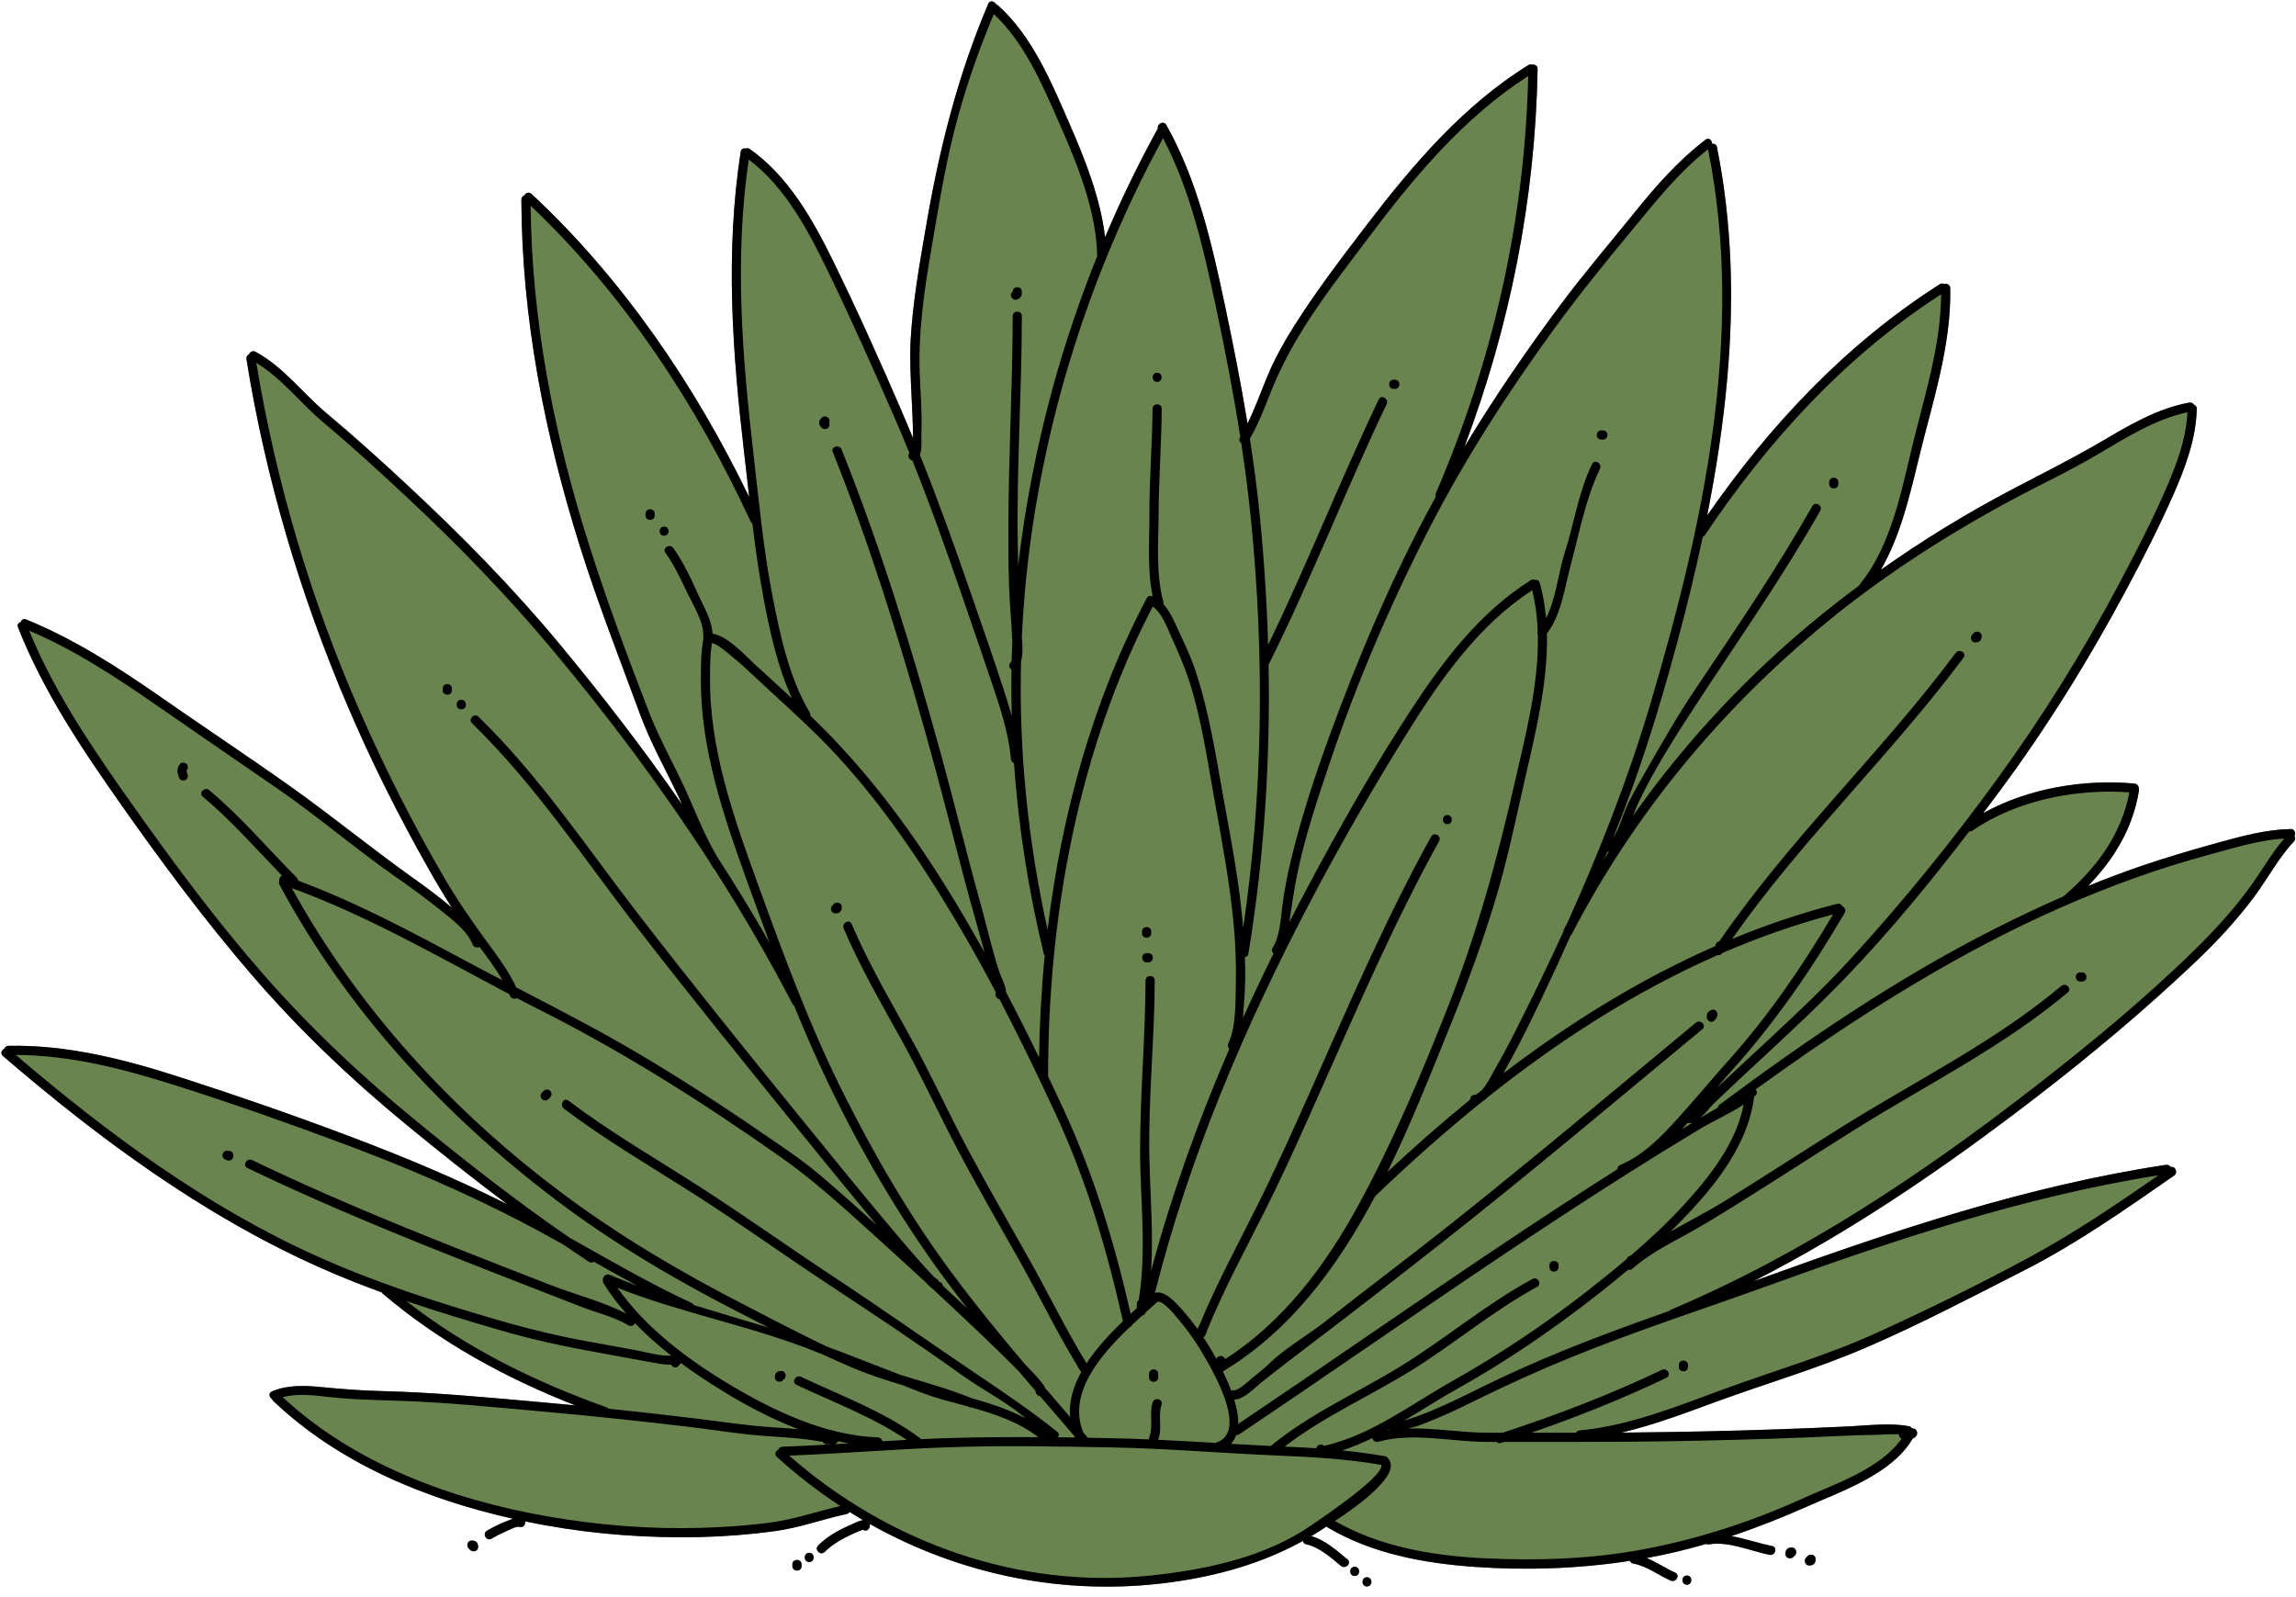
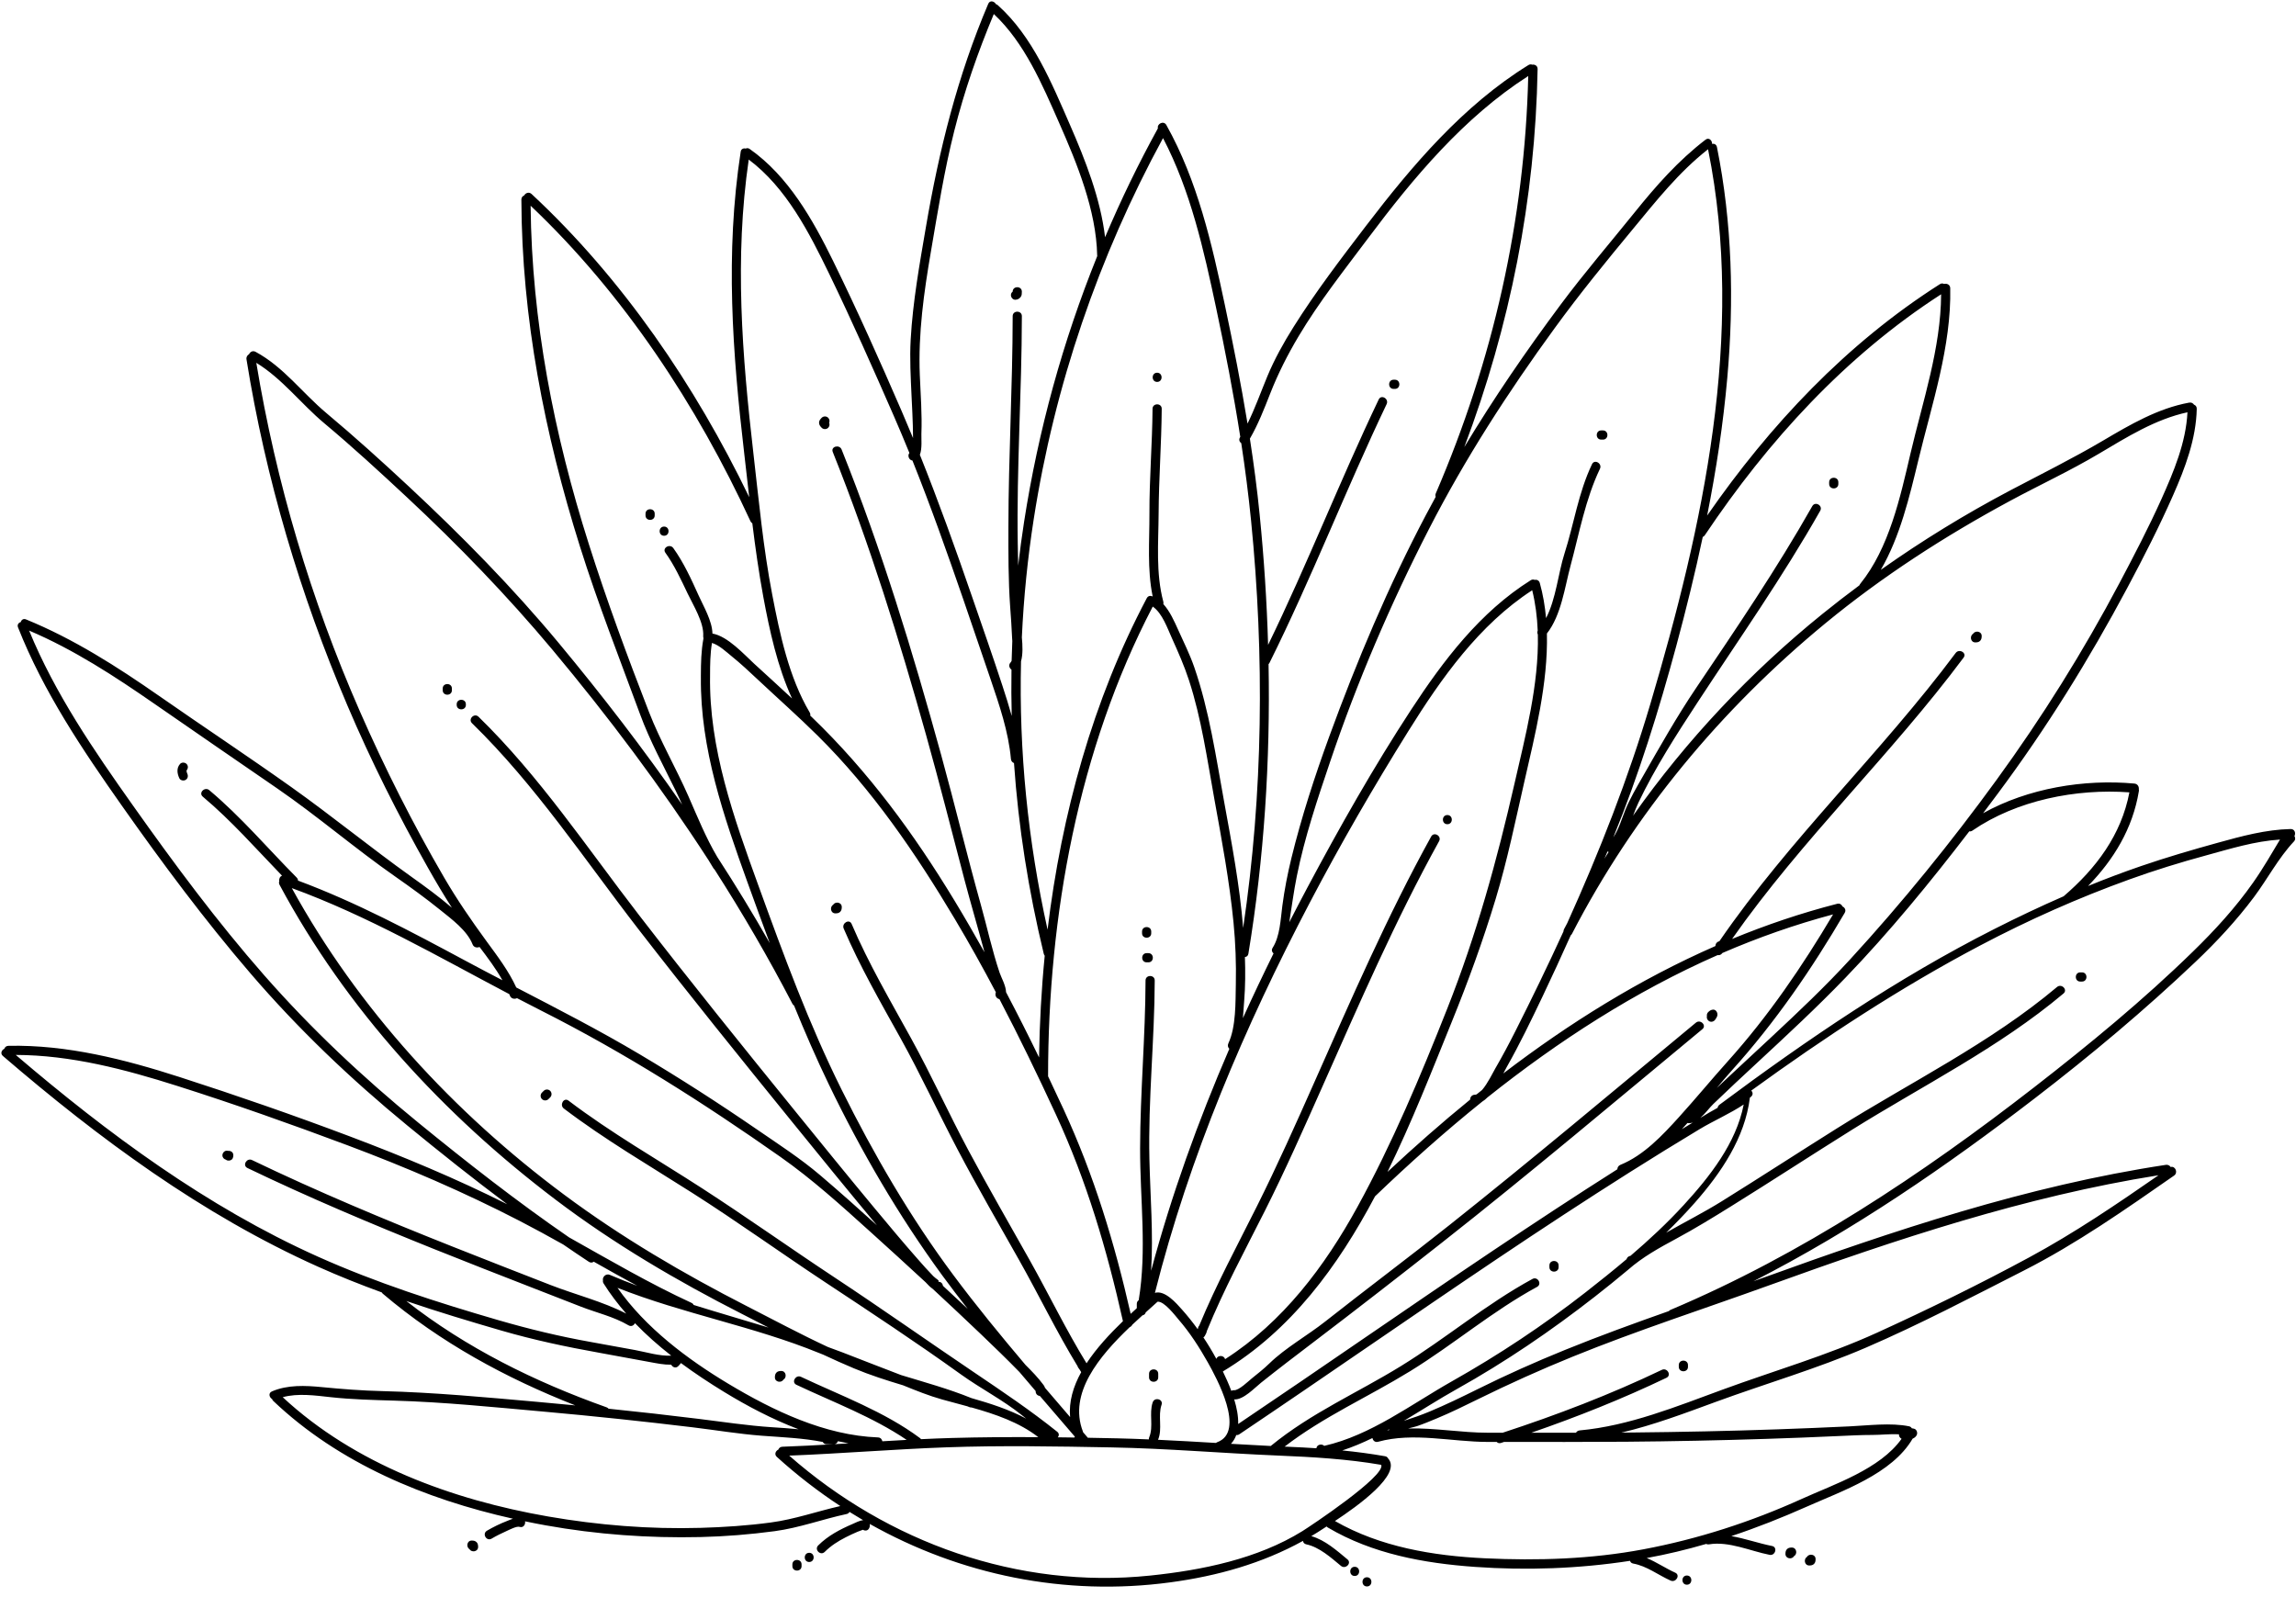
<svg xmlns="http://www.w3.org/2000/svg" height="1042.3" preserveAspectRatio="xMidYMid meet" version="1.0" viewBox="-0.9 -0.9 1498.8 1042.3" width="1498.8" zoomAndPan="magnify">
  <g id="change1_1">
-     <path d="M310.214,1005.882c0.839,0.818,1,1.958,1,3.076c0,3.276-4.337,3.775-5.615,1.479 c-2.318-1.3-1.818-5.636,1.478-5.616C308.256,1004.821,309.354,1005.001,310.214,1005.882z M516.356,1020.367v1.14 c0,3.876,5.994,3.876,5.994,0v-1.14C522.35,1016.513,516.356,1016.513,516.356,1020.367z M527.346,1012.814 c-3.876,0-3.876,5.994,0,5.994C531.201,1018.809,531.201,1012.814,527.346,1012.814z M883.424,1021.946 c-3.854,0-3.854,5.994,0,5.994C887.302,1027.94,887.302,1021.946,883.424,1021.946z M891.417,1028.778c-3.855,0-3.855,5.994,0,5.994 C895.294,1034.772,895.294,1028.778,891.417,1028.778z M1100.277,1027.64c-3.855,0-3.855,5.994,0,5.994 C1104.134,1033.634,1104.134,1027.64,1100.277,1027.64z M1168.753,1009.378c-1.12,0-2.238,0.16-3.077,0.998 c-0.881,0.859-1.06,1.96-1.06,3.138c0,3.296,4.336,3.796,5.614,1.478C1172.548,1013.714,1172.048,1009.378,1168.753,1009.378z M1178.664,1015.491c-2.259,1.299-1.76,5.597,1.497,5.597c1.119,0,2.258-0.16,3.098-1c0.858-0.86,1.037-1.958,1.037-3.138 C1184.317,1013.653,1179.96,1013.153,1178.664,1015.491z M1496.879,544.884c1.018-1.8,0.197-4.637-2.479-4.577 c-16.284,0.36-32.03,4.676-47.635,8.992c-16.743,4.635-33.388,9.491-49.812,15.124c-11.729,4.018-23.318,8.393-34.807,13.089 c16.744-17.186,29.172-37.506,33.188-61.941c0.08-0.441,0.06-0.839-0.039-1.22c0-0.02,0-0.02,0-0.039 c0.198-1.599-0.76-3.477-2.838-3.677c-32.709-3.036-69.534,2.997-98.806,19.343c3.177-4.217,6.354-8.453,9.491-12.668 c31.749-42.599,59.703-87.696,84.697-134.551c10.571-19.821,20.842-39.922,29.892-60.482c7.813-17.724,14.987-36.725,15.386-56.307 c0.02-1.418-0.758-2.317-1.777-2.677c-0.64-0.959-1.738-1.618-3.157-1.359c-20.4,3.717-38.604,14.387-56.228,24.796 c-19.799,11.668-40.161,21.739-60.481,32.448c-29.25,15.426-57.585,32.789-84.617,51.932c12.607-21.66,18.762-47.855,24.515-71.592 c8.813-36.525,21.621-74.389,20.821-112.292c-0.039-2.359-2.318-3.277-4.036-2.738c-0.78-0.459-1.758-0.5-2.757,0.139 c-61.044,38.883-110.854,91.872-151.896,151.036c5.914-29.731,10.49-59.743,13.167-90.054c4.456-50.152,3.198-101.043-6.772-150.495 c-0.359-1.759-1.8-2.358-3.157-2.099c0.06-2.218-2.078-4.416-4.275-2.737c-17.845,13.686-32.289,30.09-46.337,47.534 c-16.144,20.042-32.869,39.482-48.255,60.143c-22.438,30.112-43.596,60.962-62.898,93.031 c29.83-79.064,46.335-161.865,47.854-246.804c0.039-2.217-1.898-3.157-3.577-2.856c-0.699-0.32-1.559-0.28-2.438,0.26 c-42.54,26.294-75.827,65.497-105.899,104.82c-16.424,21.499-32.988,43.178-47.394,66.116c-6.453,10.27-12.47,21.041-17.124,32.269 c-4.275,10.31-8.013,20.86-12.928,30.831c-4.236-25.855-9.313-51.55-14.766-77.266c-8.552-40.342-17.902-81.363-38.223-117.647 c-1.739-3.077-6.216-0.84-5.516,2.157c-12.748,23.158-24.237,46.876-34.487,71.092c-2.938-25.096-12.967-50.551-22.818-73.129 c-11.969-27.394-24.437-58.004-47.214-78.346c-0.38-0.339-0.8-0.579-1.218-0.679c-1.039-1.938-3.957-2.738-5.017-0.22 c-20.101,47.255-32.108,95.449-40.721,145.919c-4.155,24.317-8.511,48.534-9.91,73.191c-0.7,12.428,0.019,24.856,0.58,37.284 c0.1,2.178,0.959,17.184,0.959,27.094c-2.438-5.895-4.916-11.789-7.453-17.644c-14.207-32.827-28.993-65.856-44.738-97.986 c-13.268-27.014-29.271-55.407-54.408-73.069c-0.939-0.68-1.878-0.68-2.638-0.28c-1.418-0.38-2.997,0.181-3.277,2.078 c-10.19,66.156-5.395,131.155,2.337,197.211c1.1,9.431,2.159,18.882,3.237,28.313c-35.247-73.03-82.701-142.724-142.083-197.951 c-1.739-1.618-4.017-0.64-4.856,0.979c-1.019,0.38-1.798,1.28-1.798,2.677c0.24,77.287,15.146,152.915,38.243,226.484 c11.648,37.065,25.855,73.13,39.263,109.576c6.334,17.262,15.265,33.487,23.297,49.991c1.439,2.938,2.798,5.915,4.137,8.912 c-25.236-36.344-52.29-71.47-80.463-105.378c-30.311-36.465-63.259-69.953-97.906-102.262 c-17.584-16.384-35.407-32.509-53.829-47.934c-15.685-13.107-27.973-30.191-46.276-40.022c-1.858-1-3.577,0.08-4.236,1.578 c-1.099,0.6-1.918,1.779-1.679,3.317c12.488,77.826,35.006,153.514,65.877,225.984c15.445,36.306,33.188,71.611,52.589,105.958 c5.015,8.891,10.17,17.584,15.625,26.095c-8.452-7.271-17.523-13.865-26.574-20.32c-26.495-18.942-51.731-39.603-78.305-58.483 c-28.413-20.181-57.545-39.482-86.158-59.423c-27.493-19.142-55.847-37.305-86.976-50.013c-1.759-0.719-3.037,0.32-3.417,1.738 c-1.419,0.399-2.498,1.698-1.798,3.476c16.564,41.981,41.959,79.724,67.815,116.449c26.495,37.624,53.948,74.53,83.94,109.455 c31.149,36.286,65.317,68.835,102.242,99.165c21.44,17.604,43.159,34.908,65.377,51.531c-33.368-16.765-67.895-31.15-102.801-44.318 c-36.585-13.806-73.729-26.693-110.934-38.684c-36.046-11.627-73.729-21.22-111.873-20.438c-1.459,0.02-2.358,0.9-2.718,1.957 c-1.758,0.8-2.777,3.078-0.918,4.676c62.739,53.928,129.936,103.582,205.763,137.589c13.647,6.113,27.514,11.648,41.561,16.762 c0.16,0.301,0.399,0.603,0.719,0.881c37.384,31.729,80.204,55.047,125.6,72.87c-8.332-0.799-16.664-1.579-24.996-2.318 c-33.548-2.976-67.077-6.154-100.744-6.993c-13.448-0.318-26.315-1.317-39.683-2.616c-10.849-1.06-22.418-1.599-32.629,2.816 c-2.458,1.079-1.718,3.897,0.141,4.996c0.12,0.42,0.379,0.84,0.779,1.239c42.84,40.721,99.185,64.058,156.45,76.866 c-1.359,0.438-2.637,0.999-3.756,1.438c-4.557,1.758-9.012,3.915-13.228,6.393c-3.317,1.96-0.32,7.135,3.038,5.176 c3.096-1.839,6.333-3.418,9.611-4.896c1.918-0.858,6.773-3.417,8.612-2.797c2.518,0.84,4.056-1.619,3.596-3.617 c4.496,0.939,8.972,1.818,13.468,2.618c33.308,5.994,67.295,8.431,101.123,7.653c16.185-0.381,32.328-1.699,48.353-3.837 c16.105-2.158,31.13-7.792,46.955-11.189c0.959-0.199,1.578-0.74,1.899-1.399c2.957,1.859,5.935,3.656,8.932,5.414 c-2.378,0.221-5.056,1.68-6.915,2.479c-8.211,3.538-16.043,7.634-22.417,13.986c-2.758,2.719,1.479,6.974,4.236,4.236 c4.056-4.034,8.612-6.933,13.687-9.529c2.537-1.301,5.154-2.521,7.792-3.638c0.879-0.359,1.777-0.68,2.677-0.999 c0.26-0.099,0.54-0.18,0.8-0.278h0.021c1.297,0.816,3.096,0.758,4.015-1c0.479-0.939,0.619-1.938,0.38-2.817 c59.124,33.267,127.337,47.455,196.371,38.123c30.73-4.155,59.823-12.349,86.479-27.053c0.099,1.037,0.777,1.957,2.138,2.257 c8.53,1.777,16.124,8.672,22.639,14.066c2.956,2.437,7.232-1.779,4.255-4.236c-6.894-5.715-14.725-12.729-23.617-15.185 c2.856-1.699,5.696-3.477,8.492-5.336c0.381-0.26,0.88-0.58,1.499-0.978c0.239,0.278,0.519,0.519,0.857,0.718 c29.074,17.184,62.642,23.298,95.931,25.676c33.746,2.399,67.854,1.18,101.301-3.957c0.221,0.839,0.86,1.56,2.058,1.78 c8.893,1.598,16.306,7.492,24.397,11.108c3.497,1.578,6.554-3.597,3.038-5.155c-6.294-2.838-12.209-6.914-18.622-9.552 c13.106-2.376,26.055-5.494,38.821-9.21c0.541,0.279,1.181,0.378,1.898,0.26c12.908-2.158,26.976,4.396,39.503,6.853 c3.776,0.74,5.374-5.034,1.6-5.773c-8.652-1.699-17.583-4.896-26.555-6.455c16.704-5.554,33.087-12.047,49.173-19.2 c22.997-10.249,55.726-21.319,69.172-44.438h0.021c1.019-0.418,1.897-1.04,2.537-2.119c0.919-1.557,0.121-4.034-1.797-4.394 c-0.422-0.08-0.842-0.16-1.262-0.24h-0.059c-0.339-0.62-0.898-1.098-1.719-1.279c-11.888-2.458-26.653-0.559-38.742,0.021 c-15.664,0.759-31.33,1.378-46.996,1.938c-31.669,1.117-63.358,1.758-95.047,2.078c-2.34,0.02-4.678,0.039-7.034,0.06 c21.06-4.936,41.54-12.709,61.72-20.102c32.651-11.969,65.997-21.619,97.967-35.405c35.047-15.127,69.014-32.988,103.022-50.292 c34.506-17.544,66.335-39.942,98.045-61.981c2.858-1.998,0.64-6.513-2.197-5.595c-0.64-0.958-1.758-1.618-3.157-1.419 c-90.592,13.709-177.791,42.92-263.687,74.011c-1.839,0.659-3.679,1.338-5.536,1.978c65.198-33.269,125.86-74.988,183.885-119.606 c36.286-27.893,71.55-57.425,104.74-88.954c13.766-13.067,26.774-27.074,38.143-42.279c8.793-11.79,15.945-25.496,26.016-36.226 C1497.617,547.32,1497.538,545.921,1496.879,544.884z" fill="#69844E" />
-   </g>
+     </g>
  <g id="change2_1">
-     <path d="M1496.879,544.884c1.018-1.8,0.197-4.637-2.479-4.577c-16.284,0.36-32.03,4.676-47.635,8.992 c-16.743,4.635-33.388,9.491-49.812,15.124c-11.729,4.018-23.318,8.393-34.807,13.089c16.744-17.186,29.172-37.506,33.188-61.941 c0.08-0.441,0.06-0.839-0.039-1.22c0-0.02,0-0.02,0-0.039c0.198-1.599-0.76-3.477-2.838-3.677 c-32.709-3.036-69.534,2.997-98.806,19.343c3.177-4.217,6.354-8.453,9.491-12.668c31.749-42.599,59.703-87.696,84.697-134.551 c10.571-19.821,20.842-39.922,29.892-60.482c7.813-17.724,14.987-36.725,15.386-56.307c0.02-1.418-0.758-2.317-1.777-2.677 c-0.64-0.959-1.738-1.618-3.157-1.359c-20.4,3.717-38.604,14.387-56.228,24.796c-19.799,11.668-40.161,21.739-60.481,32.448 c-29.25,15.426-57.585,32.789-84.617,51.932c12.607-21.66,18.762-47.855,24.515-71.592c8.813-36.525,21.621-74.389,20.821-112.292 c-0.039-2.359-2.318-3.277-4.036-2.738c-0.78-0.459-1.758-0.5-2.757,0.139c-61.044,38.883-110.854,91.872-151.896,151.036 c5.914-29.731,10.49-59.743,13.167-90.054c4.456-50.152,3.198-101.043-6.772-150.495c-0.359-1.759-1.8-2.358-3.157-2.099 c0.06-2.218-2.078-4.416-4.275-2.737c-17.845,13.686-32.289,30.09-46.337,47.534c-16.144,20.042-32.869,39.482-48.255,60.143 c-22.438,30.112-43.596,60.962-62.898,93.031c29.83-79.064,46.335-161.865,47.854-246.804c0.039-2.217-1.898-3.157-3.577-2.856 c-0.699-0.32-1.559-0.28-2.438,0.26c-42.54,26.294-75.827,65.497-105.899,104.82c-16.424,21.499-32.988,43.178-47.394,66.116 c-6.453,10.27-12.47,21.041-17.124,32.269c-4.275,10.31-8.013,20.86-12.928,30.831c-4.236-25.855-9.313-51.55-14.766-77.266 c-8.552-40.342-17.902-81.363-38.223-117.647c-1.739-3.077-6.216-0.84-5.516,2.157c-12.748,23.158-24.237,46.876-34.487,71.092 c-2.938-25.096-12.967-50.551-22.818-73.129c-11.969-27.394-24.437-58.004-47.214-78.346c-0.38-0.339-0.8-0.579-1.218-0.679 c-1.039-1.938-3.957-2.738-5.017-0.22c-20.101,47.255-32.108,95.449-40.721,145.919c-4.155,24.317-8.511,48.534-9.91,73.191 c-0.7,12.428,0.019,24.856,0.58,37.284c0.1,2.178,0.959,17.184,0.959,27.094c-2.438-5.895-4.916-11.789-7.453-17.644 c-14.207-32.827-28.993-65.856-44.738-97.986c-13.268-27.014-29.271-55.407-54.408-73.069c-0.939-0.68-1.878-0.68-2.638-0.28 c-1.418-0.38-2.997,0.181-3.277,2.078c-10.19,66.156-5.395,131.155,2.337,197.211c1.1,9.431,2.159,18.882,3.237,28.313 c-35.247-73.03-82.701-142.724-142.083-197.951c-1.739-1.618-4.017-0.64-4.856,0.979c-1.019,0.38-1.798,1.28-1.798,2.677 c0.24,77.287,15.146,152.915,38.243,226.484c11.648,37.065,25.855,73.13,39.263,109.576c6.334,17.262,15.265,33.487,23.297,49.991 c1.439,2.938,2.798,5.915,4.137,8.912c-25.236-36.344-52.29-71.47-80.463-105.378c-30.311-36.465-63.259-69.953-97.906-102.262 c-17.584-16.384-35.407-32.509-53.829-47.934c-15.685-13.107-27.973-30.191-46.276-40.022c-1.858-1-3.577,0.08-4.236,1.578 c-1.099,0.6-1.918,1.779-1.679,3.317c12.488,77.826,35.006,153.514,65.877,225.984c15.445,36.306,33.188,71.611,52.589,105.958 c5.015,8.891,10.17,17.584,15.625,26.095c-8.452-7.271-17.523-13.865-26.574-20.32c-26.495-18.942-51.731-39.603-78.305-58.483 c-28.413-20.181-57.545-39.482-86.158-59.423c-27.493-19.142-55.847-37.305-86.976-50.013c-1.759-0.719-3.037,0.32-3.417,1.738 c-1.419,0.399-2.498,1.698-1.798,3.476c16.564,41.981,41.959,79.724,67.815,116.449c26.495,37.624,53.948,74.53,83.94,109.455 c31.149,36.286,65.317,68.835,102.242,99.165c21.44,17.604,43.159,34.908,65.377,51.531c-33.368-16.765-67.895-31.15-102.801-44.318 c-36.585-13.806-73.729-26.693-110.934-38.684c-36.046-11.627-73.729-21.22-111.873-20.438c-1.459,0.02-2.358,0.9-2.718,1.957 c-1.758,0.8-2.777,3.078-0.918,4.676c62.739,53.928,129.936,103.582,205.763,137.589c13.647,6.113,27.514,11.648,41.561,16.762 c0.16,0.301,0.399,0.603,0.719,0.881c37.384,31.729,80.204,55.047,125.6,72.87c-8.332-0.799-16.664-1.579-24.996-2.318 c-33.548-2.976-67.077-6.154-100.744-6.993c-13.448-0.318-26.315-1.317-39.683-2.616c-10.849-1.06-22.418-1.599-32.629,2.816 c-2.458,1.079-1.718,3.897,0.141,4.996c0.12,0.42,0.379,0.84,0.779,1.239c42.84,40.721,99.185,64.058,156.45,76.866 c-1.359,0.438-2.637,0.999-3.756,1.438c-4.557,1.758-9.012,3.915-13.228,6.393c-3.317,1.96-0.32,7.135,3.038,5.176 c3.096-1.839,6.333-3.418,9.611-4.896c1.918-0.858,6.773-3.417,8.612-2.797c2.518,0.84,4.056-1.619,3.596-3.617 c4.496,0.939,8.972,1.818,13.468,2.618c33.308,5.994,67.295,8.431,101.123,7.653c16.185-0.381,32.328-1.699,48.353-3.837 c16.105-2.158,31.13-7.792,46.955-11.189c0.959-0.199,1.578-0.74,1.899-1.399c2.957,1.859,5.935,3.656,8.932,5.414 c-2.378,0.221-5.056,1.68-6.915,2.479c-8.211,3.538-16.043,7.634-22.417,13.986c-2.758,2.719,1.479,6.974,4.236,4.236 c4.056-4.034,8.612-6.933,13.687-9.529c2.537-1.301,5.154-2.521,7.792-3.638c0.879-0.359,1.777-0.68,2.677-0.999 c0.26-0.099,0.54-0.18,0.8-0.278h0.021c1.297,0.816,3.096,0.758,4.015-1c0.479-0.939,0.619-1.938,0.38-2.817 c59.124,33.267,127.337,47.455,196.371,38.123c30.73-4.155,59.823-12.349,86.479-27.053c0.099,1.037,0.777,1.957,2.138,2.257 c8.53,1.777,16.124,8.672,22.639,14.066c2.956,2.437,7.232-1.779,4.255-4.236c-6.894-5.715-14.725-12.729-23.617-15.185 c2.856-1.699,5.696-3.477,8.492-5.336c0.381-0.26,0.88-0.58,1.499-0.978c0.239,0.278,0.519,0.519,0.857,0.718 c29.074,17.184,62.642,23.298,95.931,25.676c33.746,2.399,67.854,1.18,101.301-3.957c0.221,0.839,0.86,1.56,2.058,1.78 c8.893,1.598,16.306,7.492,24.397,11.108c3.497,1.578,6.554-3.597,3.038-5.155c-6.294-2.838-12.209-6.914-18.622-9.552 c13.106-2.376,26.055-5.494,38.821-9.21c0.541,0.279,1.181,0.378,1.898,0.26c12.908-2.158,26.976,4.396,39.503,6.853 c3.776,0.74,5.374-5.034,1.6-5.773c-8.652-1.699-17.583-4.896-26.555-6.455c16.704-5.554,33.087-12.047,49.173-19.2 c22.997-10.249,55.726-21.319,69.172-44.438h0.021c1.019-0.418,1.897-1.04,2.537-2.119c0.919-1.557,0.121-4.034-1.797-4.394 c-0.422-0.08-0.842-0.16-1.262-0.24h-0.059c-0.339-0.62-0.898-1.098-1.719-1.279c-11.888-2.458-26.653-0.559-38.742,0.021 c-15.664,0.759-31.33,1.378-46.996,1.938c-31.669,1.117-63.358,1.758-95.047,2.078c-2.34,0.02-4.678,0.039-7.034,0.06 c21.06-4.936,41.54-12.709,61.72-20.102c32.651-11.969,65.997-21.619,97.967-35.405c35.047-15.127,69.014-32.988,103.022-50.292 c34.506-17.544,66.335-39.942,98.045-61.981c2.858-1.998,0.64-6.513-2.197-5.595c-0.64-0.958-1.758-1.618-3.157-1.419 c-90.592,13.709-177.791,42.92-263.687,74.011c-1.839,0.659-3.679,1.338-5.536,1.978c65.198-33.269,125.86-74.988,183.885-119.606 c36.286-27.893,71.55-57.425,104.74-88.954c13.766-13.067,26.774-27.074,38.143-42.279c8.793-11.79,15.945-25.496,26.016-36.226 C1497.617,547.32,1497.538,545.921,1496.879,544.884z M1286.68,541.326c28.853-19.802,67.694-27.513,102.462-24.957 c-5.276,27.794-21.739,49.653-42.939,67.854c-15.306,6.675-30.391,13.85-45.258,21.38c-63.397,32.13-122.441,72.29-179.348,114.671 c-0.739,0.539-1.118,1.238-1.238,1.978c-0.003,0.016,0,0.031-0.003,0.045c-3.836,2.089-7.599,4.335-11.329,6.626 c0.008-0.005,0.016-0.012,0.023-0.017c3.216-2.817,6.033-6.713,8.471-9.071c9.472-9.151,19.142-18.103,28.793-27.074 c19.462-18.044,38.923-36.105,57.345-55.227c28.813-29.912,55.566-62.561,80.983-95.729 C1285.261,541.945,1285.959,541.825,1286.68,541.326z M1063.444,818.951c-1.135,0.181-2.21,0.917-2.568,2.198 c-8.766,7.414-17.732,14.59-26.748,21.63c-27.614,21.558-56.616,40.801-87.126,58.021c-26.797,15.123-52.961,35.257-83.457,42.195 c-1.541-1.512-4.762-0.989-5.13,1.567c-5.763-0.383-11.548-0.689-17.369-0.924c-1.119-0.044-2.237-0.103-3.356-0.152 c25.512-19.646,54.597-32.409,81.935-49.232c28.282-17.405,53.615-39.147,82.869-55.046c3.397-1.847,0.373-7.021-3.024-5.175 c-30.266,16.445-56.611,38.887-85.887,56.9c-28.487,17.532-58.643,30.58-84.771,51.991c-0.062,0.048-0.101,0.103-0.155,0.153 c-8.67-0.422-17.334-0.91-25.997-1.416c1.566-1.68,2.707-3.611,3.464-5.743c0.608,0.108,1.282-0.004,1.971-0.465 c56.445-37.941,112.229-76.856,168.69-114.772c28.522-19.153,57.252-38.002,86.29-56.365c15.036-9.509,30.187-18.837,45.426-28.018 c9.165-5.522,19.752-10.081,28.866-16.142c-4.933,25.305-22.252,47.214-39.256,65.74 C1087.313,797.662,1075.593,808.553,1063.444,818.951z M905.943,932.192c-0.06,0.16-0.079,0.34-0.079,0.499 c-0.401,0.061-0.802,0.118-1.199,0.199c-0.012,0.001-0.024,0.005-0.036,0.008c0.44-0.242,0.881-0.483,1.322-0.728 C905.949,932.178,905.945,932.185,905.943,932.192z M757.352,916.167c1.262-3.666-4.529-5.226-5.779-1.593 c-2.518,7.309,0.676,15.775-2.283,22.825c-0.213,0.506-0.266,0.964-0.217,1.38c-6.811-0.284-13.624-0.534-20.445-0.688 c-6.462-0.146-12.931-0.272-19.401-0.389c-1.031-1.206-2.065-2.407-3.097-3.611c-0.035-0.162-0.07-0.324-0.137-0.495 c-9.601-24.858,10.741-49.173,30.553-68.075c0.727-0.304,1.357-0.85,1.684-1.591c2.256-2.124,4.489-4.174,6.664-6.146 c0.97-0.156,1.82-0.776,2.13-1.926c2.733-2.462,5.33-4.786,7.707-6.961c4.327-0.513,11.648,9.246,13.746,11.67 c7.345,8.476,13.485,18.051,18.987,27.798c5.664,10.039,25.066,45.466,6.149,52.266c-0.32,0.116-0.588,0.276-0.83,0.455 c-12.574-0.743-25.147-1.476-37.735-2.056c0.006-0.013,0.016-0.024,0.021-0.039C758.075,931.832,754.84,923.464,757.352,916.167z M600.326,938.633c-0.19-0.267-0.414-0.521-0.71-0.741c-23.363-17.369-51.477-27.594-77.609-39.946 c-3.474-1.643-6.52,3.523-3.025,5.175c24.069,11.376,49.809,20.963,71.977,35.973c-5.295,0.283-10.588,0.591-15.881,0.908 c-0.221-1.288-1.169-2.457-2.844-2.521c-34.714-1.313-68.316-17.414-97.591-34.973c-26.86-16.11-54.173-36.626-72.432-62.677 c42.879,16.986,88.849,25.104,131.522,42.525c0.913,0.373,1.835,0.727,2.75,1.095c6.626,3.106,13.302,6.114,20.064,8.944 c10.475,4.388,21.262,7.813,32.097,11.076c8.438,3.429,16.916,6.857,25.578,9.268c5.317,1.479,10.811,2.903,16.339,4.422 c0.464,0.186,0.931,0.36,1.395,0.551c0.486,0.198,0.931,0.253,1.335,0.213c15.52,4.358,31.106,9.689,43.609,19.382 c-18.808-0.109-37.618,0.016-56.387,0.538C613.781,938.032,607.052,938.315,600.326,938.633z M546.068,939.964 c0,0,0-0.002,0.001-0.002c2.303,0.518,4.613,0.978,6.93,1.39c-3.024,0.185-6.05,0.36-9.074,0.538c0.016-0.004,0.03,0,0.044-0.008 C545.029,941.663,545.748,940.884,546.068,939.964z M689.242,933.796c-17.523-14.02-35.546-26.143-54.156-38.703 c-30.44-20.543-60.414-41.722-91.072-61.965c-29.071-19.194-57.476-39.437-86.717-58.352 c-29.165-18.866-59.374-36.122-87.083-57.156c-3.081-2.339-6.063,2.87-3.026,5.175c26.74,20.299,55.781,37.202,84.056,55.214 c29.312,18.672,57.574,39.043,86.578,58.204c29.736,19.646,59.495,39.258,88.443,60.061c12.932,9.294,27.425,16.71,39.845,26.645 c0.954,0.763,1.909,1.525,2.862,2.288c-11.172-5.983-23.583-9.922-35.751-13.4c-14.939-6.062-30.488-10.317-45.896-15.018 c-12.836-4.83-25.574-9.957-38.323-14.829c-3.147-1.202-6.305-2.371-9.475-3.511c-17.882-8.328-35.324-17.667-52.851-26.64 c-41.661-21.332-81.631-44.771-119.244-72.729c-72.067-53.566-134.474-121.358-177.843-200.204 c49.499,18.08,95.375,44.671,141.958,69.214c0.136,0.332,0.273,0.683,0.409,1.014c0.818,2.076,3.131,2.416,4.63,1.619 c5.341,2.793,10.69,5.561,16.06,8.272c54.425,27.471,105.974,60.27,155.81,95.293c20.937,14.713,39.638,31.688,58.625,48.818 c12.159,10.97,24.263,22.008,36.289,33.13c1.426,1.601,2.992,3.16,4.557,4.243c10.61,9.848,21.169,19.752,31.639,29.748 c8.438,8.06,16.819,16.189,24.978,24.533c3.522,4.152,7.054,8.3,10.599,12.434c-0.07,1.261,0.533,2.567,2.058,3.077 c0.267,0.09,0.51,0.146,0.75,0.198c7.596,8.844,15.206,17.671,22.791,26.518c-0.121,0.176-0.225,0.363-0.303,0.566 c-3.601-0.055-7.2-0.102-10.8-0.141C690.473,936.362,690.617,934.895,689.242,933.796z M494.112,577.04 c-15.963-43.994-32.279-89.52-31.49-136.954c0.004-7.103,0.066-14.236,1.245-21.252c4.627,1.329,9.564,6.043,12.677,8.549 c6.102,4.908,11.827,10.296,17.536,15.649c12.846,12.044,26.035,23.726,38.56,36.104c35.824,35.408,64.101,76.872,89.805,119.982 c9.346,15.678,18.221,31.622,26.744,47.759c-0.619,1.5-0.206,3.574,1.757,4.317c0.204,0.076,0.405,0.154,0.608,0.23 c12.928,24.718,25.073,49.854,36.781,75.162c20.161,43.574,33.345,88.331,43.806,135.008c-8.59,8.293-17.24,17.568-23.76,27.501 c-13.394-21.819-24.56-44.965-37.084-67.283c-13.424-23.922-27.16-47.668-40.091-71.862c-12.858-24.06-24.09-48.897-37.25-72.803 c-13.571-24.647-27.859-48.942-38.919-74.865c-1.512-3.546-6.674-0.487-5.176,3.024c10.568,24.77,24.052,48.103,37.113,71.605 c13.256,23.852,24.604,48.606,37.296,72.744c12.771,24.287,26.543,48.039,40.023,71.935c12.974,22.999,24.496,46.888,38.244,69.435 c0.112,0.462,0.334,0.925,0.727,1.354c0.212,0.295,0.425,0.592,0.638,0.887c0.332,0.536,0.649,1.081,0.983,1.615 c-5.169,9.36-8.151,19.218-7.236,29.318c-5.458-6.354-10.918-12.708-16.367-19.07c-0.233-0.664-0.557-1.3-0.958-1.846 c-3.464-4.704-7.606-8.975-11.791-13.13c-16.199-19.15-32.106-38.54-47.1-58.667c-28.135-37.769-51.94-78.776-72.89-120.908 C527.051,667.35,510.55,622.349,494.112,577.04z M751.615,395.069c0.066,0.057,0.118,0.12,0.192,0.172 c6.107,4.416,9.341,13.921,12.324,20.523c4.051,8.965,8.043,18.016,11.095,27.372c8.202,25.122,11.875,51.577,16.569,77.503 c4.86,26.854,9.892,53.671,12.542,80.857c1.299,13.32,1.784,26.698,1.496,40.075c-0.256,11.891,0.204,27.81-4.884,38.702 c-0.646,1.381-0.214,2.685,0.637,3.547c-20.348,47.086-37.8,95.416-51.051,144.876c1.514-24.187-0.563-48.605-1.115-72.829 c-0.886-38.872,3.366-77.799,3.472-116.693c0.01-3.866-5.983-3.866-5.995,0c-0.098,36.592-3.494,73.097-3.554,109.672 c-0.053,33.031,4.504,66.313-0.913,99.083c-0.723,0.471-1.239,1.259-1.239,2.386c0,0.938,0,1.872,0,2.809 c-1.314,1.2-2.648,2.428-3.997,3.684c-10.475-46.047-23.834-90.171-43.683-133.245c-3.364-7.298-6.786-14.569-10.238-21.826 C683.274,597.136,702.932,488.378,751.615,395.069z M854.226,588.152c19.958-38.052,41.538-75.357,64.267-111.819 c21.511-34.506,46.204-69.439,80.804-91.901c2.128,8.591,3.244,17.413,3.597,26.362c-0.378,0.865-0.293,1.773,0.091,2.536 c0.763,32.587-8.258,66.686-15.196,97.12c-11.489,50.395-24.919,99.054-43.984,147.198c-17.358,43.838-35.865,87.95-58.574,129.327 c-21.334,38.874-48.742,75.294-86.414,99.431c-0.7-2.696-4.823-2.764-5.704-0.211c-2.6-4.781-5.418-9.469-8.453-14.019 c0.358-0.226,0.679-0.526,0.923-0.945c0.796-1.365,1.14-2.134,1.338-3.212c10.936-26.852,24.739-52.379,37.773-78.243 c13.443-26.678,25.525-54.053,37.665-81.342c24.032-54.028,47.525-108.389,76.162-160.192c1.871-3.387-3.306-6.408-5.176-3.024 c-28.637,51.8-52.155,106.154-76.163,160.192c-12.129,27.301-24.298,54.619-37.665,81.342 c-12.869,25.729-26.537,51.049-37.535,77.654c-0.452,0.467-0.775,1.091-0.842,1.89c-0.066,0.171-0.132,0.343-0.198,0.515 c-3.205-4.434-6.618-8.711-10.235-12.771c-3.593-4.03-11.164-12.875-17.688-10.935C775.449,754.195,811.712,669.203,854.226,588.152 z M966.661,718.275c1.185-0.72,2.35-1.655,3.46-2.778c46.35-36.927,96.202-69.12,150.211-92.882c1.084,0.202,2.279-0.146,3.075-1.33 c0.008-0.012,0.018-0.023,0.025-0.035c23.303-10.085,47.384-18.574,72.284-25.21c-20.103,33.947-42.225,66.377-68.645,95.798 c-10.824,12.053-21.117,24.568-31.995,36.573c-10.819,11.938-22.989,24.954-38.204,31.136c-1.343,0.545-1.948,1.719-1.991,2.888 c-27.297,17.297-54.284,35.078-81.124,53.072c-55.719,37.362-110.732,75.766-166.391,113.215c0.149-5.053-0.926-10.604-2.589-16.061 c5.939,0.43,13.376-7.589,17.596-10.955c11.166-8.918,22.447-17.511,33.839-26.171c28.245-21.47,56.295-43.286,84.178-65.228 c57.584-45.312,113.574-92.602,169.994-139.339c2.979-2.468-1.286-6.685-4.238-4.237c-53.447,44.273-106.548,88.973-160.896,132.146 c-26.807,21.291-54.229,41.774-81.103,62.972c-11.598,9.15-25.838,17.071-36.4,27.326c-3.603,3.496-7.562,6.653-11.48,9.783 c-2.05,1.637-8.52,7.982-11.59,7.709c-0.741-0.066-1.336,0.108-1.791,0.426c-1.716-4.596-3.693-8.948-5.523-12.689 c0.024-0.013,0.053-0.017,0.078-0.032c44.225-26.627,74.967-68.374,99.273-114.291C919.132,758.559,942.419,737.784,966.661,718.275 z M1100.658,732.224c0.239,0.079,0.477,0.118,0.758,0.118c0.931,0.022,1.823-0.118,2.694-0.414c-0.634,0.386-1.264,0.776-1.897,1.16 c-1.746,1.052-3.477,2.133-5.222,3.189c1.235-1.337,2.455-2.69,3.664-4.054H1100.658z M1311.276,326.072 c19.26-10.39,39.042-19.541,57.884-30.73c18.282-10.829,36.904-22.579,57.885-27.094c-0.958,19.761-9.011,38.883-17.003,56.706 c-8.374,18.583-17.844,36.765-27.375,54.768c-23.697,44.757-50.49,87.616-80.282,128.557 c-29.473,40.541-61.602,80.163-95.509,117.087c-16.325,17.803-33.908,34.428-51.571,50.892 c-8.791,8.191-17.624,16.324-26.396,24.535c-3.035,2.839-6.073,5.695-9.09,8.552c-0.01,0.02-0.021,0.019-0.029,0.03 c3.289-3.967,6.56-7.833,9.854-11.485c28.451-31.546,52.22-66.239,73.654-102.854c1.059-1.808,0.025-3.511-1.452-4.174 c-0.522-1.244-1.766-2.182-3.452-1.749c-23.584,6.058-46.433,13.807-68.61,22.957c45.572-65.027,103.691-120.042,151.124-183.664 c2.313-3.103-2.895-6.085-5.175-3.024c-48.528,65.088-108.221,121.153-154.246,188.174c-1.248,0.26-2.387,1.188-2.522,2.794 c-0.048,0.129-0.098,0.257-0.146,0.386c-49.396,21.637-95.364,50.272-138.37,83.126c0.002-0.003,0.002-0.004,0.004-0.007 c0.878-1.679,1.658-3.177,2.338-4.374c8.412-14.887,15.866-30.333,23.218-45.757c6.315-13.247,12.447-26.594,18.441-40.001 c0.3-0.24,0.58-0.561,0.801-0.98c40.461-78.265,97.346-146.599,165.242-202.567C1227.796,375.444,1268.776,348.991,1311.276,326.072 z M1048.468,554.932c0.002-0.004,0.002-0.005,0.003-0.009c0.226,0.161,0.463,0.292,0.714,0.388c0,0.002,0,0.002,0,0.002 c-0.918,1.438-1.837,2.878-2.735,4.335C1047.129,558.089,1047.808,556.511,1048.468,554.932z M1111.987,348.511 c41.239-61.541,91.752-116.948,154.252-157.29c-0.16,35.186-12.049,69.993-20.002,103.96c-6.693,28.593-13.927,61.762-32.809,85.079 c-0.259,0.319-0.42,0.639-0.539,0.958c-8.152,6.034-16.164,12.248-24.037,18.603c-47.02,37.991-88.845,82.411-123.685,131.764 c1.116-2.974,2.223-5.858,3.456-8.453c10.74-22.595,24.974-44.663,38.664-65.573c27.103-41.403,55.628-81.919,80.03-125.023 c1.908-3.369-3.271-6.389-5.174-3.026c-23.137,40.868-49.65,79.871-75.887,118.787c-12.688,18.817-23.733,38.436-34.981,58.116 c-3.975,6.957-7.983,13.719-11.057,21.119c-2.123,5.116-4.301,12.811-7.948,18.201c0.004-0.01,0.008-0.02,0.012-0.028 c16.624-40.781,29.691-82.763,41.181-125.321c6.313-23.458,12.148-47.016,17.163-70.734 C1111.126,349.45,1111.606,349.07,1111.987,348.511z M1014.141,213.1c16.063-22.078,33.188-43.079,50.59-64.099 c15.486-18.702,30.151-37.404,49.373-52.469c0,0.059,0,0.12,0.02,0.18c24.357,120.705-3.315,245.904-37.663,361.813 c-14.426,48.733-33.208,96.567-54.288,143.205c-0.72,1.316-1.418,2.654-2.097,3.975c-0.26,0.499-0.361,0.998-0.361,1.459 c-10.049,21.979-20.581,43.698-31.39,65.098c-4.177,8.271-8.531,16.466-13.188,24.477c-1.414,2.431-4.917,9.753-8.583,13.955 c-1.175,0.934-2.342,1.876-3.51,2.816c-0.43,0.173-0.842,0.271-1.254,0.271c-1.639,0-2.997,1.38-2.997,2.997v0.154 c-18.536,15.091-36.507,30.914-53.964,47.222c15.938-32.497,29.16-66.399,42.002-98.045c10.675-26.307,20.392-53.001,28.618-80.177 c7.627-25.193,12.884-50.937,18.73-76.574c6.914-30.336,15.511-64.239,14.72-96.704c9.345-11.849,11.645-30.195,15.417-44.212 c5.679-21.098,9.726-43.494,19.198-63.297c1.66-3.468-3.508-6.512-5.174-3.024c-8.932,18.665-11.738,38.922-17.999,58.438 c-4.027,12.558-5.488,29.56-12.002,42.072c-0.692-7.787-1.994-15.461-4.084-22.945c-0.488-1.746-2.021-2.312-3.401-2.048 c-0.739-0.316-1.617-0.312-2.524,0.256c-33.037,20.725-57.063,52.407-78.127,84.615c-24.486,37.444-46.686,76.705-67.735,116.161 c-3.979,7.458-7.884,14.968-11.75,22.5c0.005-0.02,0.009-0.041,0.009-0.059c1.598-10.029,2.896-20,4.895-29.972 c5.074-25.335,13.547-50.49,21.817-74.947c17.506-51.831,39.404-102.902,64.381-151.555 C955.515,298.438,983.59,255.02,1014.141,213.1z M828.239,256.099c5.133-13.088,11.368-25.376,18.563-37.465 c13.346-22.417,29.731-43.119,45.354-63.979c29.492-39.422,62.699-79.124,104.56-105.918 c-2.257,94.189-23.057,185.863-60.321,272.399c-0.361,0.82-0.339,1.619-0.101,2.318c-2.117,3.835-4.196,7.693-6.232,11.569 c-24.599,46.555-45.258,95.649-63.321,145.101c-9.411,25.796-18.082,52.45-24.616,79.125c-2.517,10.271-4.555,20.761-5.934,31.25 c-1.159,8.712-1.479,19.741-6.334,27.373c-0.899,1.44-0.42,2.817,0.58,3.637c0.008,0.006,0.017,0.01,0.023,0.018 c-6.895,13.952-13.573,28.021-19.999,42.216c0.343-3.905,0.546-7.771,0.831-11.354c0.755-9.483,0.806-19.012,0.468-28.523 c1.078-0.061,2.052-0.739,2.271-2.154c10.291-62.496,14.346-125.813,13.167-189.069c0.237-0.216,0.445-0.479,0.611-0.811 c27.546-55.365,49.847-113.122,76.468-168.916c1.656-3.469-3.511-6.512-5.175-3.024c-25.234,52.881-46.591,107.521-72.204,160.219 c0-0.008,0-0.018,0-0.027c-0.818-28.333-2.677-56.646-5.495-84.859c-1.656-16.684-3.836-33.248-6.392-49.752 C820.405,276.12,824.301,266.15,828.239,256.099z M758.305,89.258c18.004,34.447,26.575,72.911,34.626,110.694 c5.975,28.074,11.411,56.106,15.805,84.339c-0.059,0.1-0.118,0.221-0.18,0.32c-0.938,1.539-0.319,3.018,0.82,3.817 c2.558,16.763,4.716,33.608,6.413,50.591c8.771,88.276,7.874,177.93-5.154,265.747c-0.007,0.038-0.012,0.075-0.019,0.114 c-2.244-27.71-7.44-55.139-12.428-82.451c-5.375-29.459-9.66-59.258-19.455-87.668c-2.858-8.293-6.879-16.387-10.49-24.377 c-2.584-5.716-5.397-12.143-9.74-16.945c0.126-0.468,0.148-0.994-0.011-1.583c-4.978-18.561-3.161-38.372-3.063-57.378 c0.116-22.868,1.858-45.65,2.03-68.511c0.029-3.866-5.966-3.864-5.994,0c-0.172,22.874-2.102,45.625-2.03,68.511 c0.055,17.836-1.513,36.129,2.063,53.719c0,0.103,0.023,0.217,0.034,0.325c-1.283-0.697-2.962-0.569-3.844,1.098 c-35.195,66.574-55.669,141.032-64.747,216.382c-0.001-0.006-0.002-0.012-0.004-0.018c-12.869-57.966-18.743-116.429-17.325-175.112 c0-0.022,0.003-0.044,0.003-0.066c1.283-4.563,1.024-10.39,0.534-15.621c0.001-0.02,0.001-0.039,0.002-0.059 c1.18-25.715,3.758-51.491,7.773-77.266C687.473,250.764,716.225,166.645,758.305,89.258z M600.576,282.273 c0.5-12.748-0.519-25.576-1.039-38.323c-1.099-27.174,2.677-53.908,7.252-80.624c4.536-26.333,8.652-52.669,15.207-78.623 c6.573-26.116,15.464-51.611,25.854-76.448c20.102,18.802,31.669,46.156,42.56,70.873c11.748,26.614,24.336,57.344,24.917,86.776 c0,0.14,0.02,0.261,0.039,0.379c-22.499,55.667-38.483,113.812-47.754,173.454c-1.477,9.542-2.773,19.082-3.853,28.624 c-0.114-4.778-0.21-9.563-0.289-14.363c-0.796-49.465,2.637-99.026,2.685-148.52c0.002-3.865-5.992-3.865-5.996,0 c-0.044,45.801-2.737,91.571-2.789,137.349c-0.02,17.423-0.098,35.009,1.148,52.393c0.492,6.847,0.998,13.69,1.274,20.55 c0.021,0.495,0.068,1.118,0.125,1.815c-0.18,4.289-0.319,8.557-0.438,12.845c0,0.003,0,0.007,0,0.011 c-0.199,0.458-0.433,0.863-0.724,1.178c-1.494,1.611-0.765,3.677,0.624,4.638c0,0.002,0,0.006,0,0.008 c-0.16,10.091-0.1,20.162,0.159,30.23c-1.816-6.553-3.896-13.066-5.994-19.501c-6.353-19.441-13.146-38.723-19.8-58.064 c-10.749-31.211-21.879-62.301-34.167-92.931C601.175,291.845,600.456,285.391,600.576,282.273z M487.863,103.266 c24.457,18.322,39.462,47.654,52.49,74.547c14.746,30.452,28.592,61.642,42.14,92.652c3.516,8.053,6.933,16.185,10.25,24.337 c-1.378,1.638-0.339,4.675,1.978,4.935c11.988,29.931,22.739,60.342,33.249,90.794c5.954,17.283,11.849,34.565,17.724,51.869 c5.734,16.905,11.748,34.348,13.326,52.21c0.121,1.378,0.98,2.257,1.999,2.638c2.897,41.739,9.451,83.279,19.421,124.461 c0.139,0.538,0.359,0.978,0.639,1.298c-2.169,22.169-3.373,44.369-3.697,66.429c-6.952-14.321-14.133-28.528-21.546-42.612 c-0.074-4.245-3.186-9.682-4.211-12.726c-4.876-14.477-8.15-29.712-12.268-44.424c-9.082-32.452-16.93-65.233-25.882-97.729 c-18.57-67.417-38.943-134.43-64.981-199.382c-1.42-3.542-7.22-1.997-5.78,1.594c24.146,60.231,43.366,122.233,60.892,184.671 c8.84,31.492,16.81,63.177,25.14,94.795c3.956,15.011,8.37,29.896,12.405,44.883c0.2,0.744,0.399,1.489,0.598,2.231 c-6.348-11.389-12.886-22.672-19.649-33.83c-26.407-43.565-56.13-84.1-92.904-119.507c-0.393-0.378-0.794-0.749-1.187-1.127 c0.157-0.637,0.078-1.356-0.361-2.093c-13.567-22.918-19.5-51.17-24.476-77.046c-5.834-30.311-8.692-61.121-12.229-91.752 C483.508,231.063,478.473,167.684,487.863,103.266z M448.521,518.967c-8.172-18.601-18.422-36.125-25.794-55.107 c-14.047-36.185-27.514-72.59-39.243-109.575c-22.758-71.651-37.285-145.601-38.004-220.889 c60.742,57.565,108.596,130.276,143.523,205.983c0.3,0.66,0.719,1.079,1.198,1.318c1.978,16.064,4.236,32.089,7.173,48.034 c4.077,21.96,9.192,45.557,18.742,66.316c0.005,0.013,0.012,0.025,0.019,0.038c-8.216-7.635-16.524-15.189-24.777-22.746 c-6.422-5.879-17.189-17.912-27.179-19.635c-0.186-8.293-5.808-17.728-9.034-24.876c-4.739-10.509-9.76-21.531-16.52-30.928 c-2.235-3.107-7.438-0.12-5.176,3.026c5.889,8.185,10.235,17.634,14.558,26.701c3.587,7.524,10.753,18.964,10.141,27.71 c-0.028,0.411,0.027,0.77,0.125,1.092c-0.014,0.219-0.01,0.436,0.018,0.65c-0.01,0.043-0.027,0.077-0.035,0.121 c-1.438,7.796-1.607,15.687-1.625,23.589c0,0.012-0.004,0.022-0.004,0.034c-0.004,0.212,0.006,0.422,0.002,0.635 c0,0.295-0.002,0.59-0.002,0.885c0,0.02,0.005,0.037,0.006,0.056c-0.471,46.324,14.945,90.833,30.485,133.883 c4.767,13.208,9.564,26.377,14.47,39.494c-0.02-0.035-0.038-0.069-0.057-0.102c-10.85-19.021-22.279-37.744-34.228-56.167 C459.85,545.921,454.396,532.354,448.521,518.967z M289.014,571.957c-20.46-35.146-38.803-71.512-55.127-108.776 c-31.809-72.572-54.587-149.058-67.475-227.223c16.924,10.33,29.252,26.814,44.358,39.442c18.482,15.465,36.225,31.77,53.848,48.214 c33.708,31.43,65.477,64.238,95.069,99.605c36.446,43.597,70.873,89.435,101.902,137.368c1.039,1.799,2.118,3.577,3.238,5.335 c0.219,0.319,0.459,0.601,0.719,0.8c18.263,28.514,35.286,57.745,50.831,87.656c0.281,0.538,0.641,0.899,1.039,1.159h0.021 c0.001,0,0.001,0,0.002,0c7.065,17.348,14.538,34.541,22.714,51.495c20.977,43.504,45.481,85.588,73.981,124.601 c5.422,7.422,11.016,14.712,16.68,21.945c-5.359-5.041-10.748-10.05-16.148-15.044c-0.193-1.412-1.256-2.696-2.855-2.645 c-0.056-0.052-0.112-0.104-0.168-0.153c0.971-0.7-1.546-1.757-3.313-3.561c-3.55-3.622-6.903-7.445-10.255-11.251 c-9.53-10.819-18.768-21.898-27.985-32.983c-17.427-20.959-34.594-42.132-51.772-63.295c-34.458-42.45-68.818-85.08-102.225-128.364 c-33.829-43.83-64.8-90.489-104.621-129.281c-2.769-2.698-7.011,1.539-4.238,4.239c41.436,40.367,73.563,89.183,108.843,134.742 c32.647,42.163,66.202,83.703,99.795,125.112c18.316,22.579,36.654,45.141,55.288,67.455c0.131,0.156,0.261,0.313,0.393,0.469 c-12.208-11.064-24.507-22.031-37.045-32.707c-12.895-10.978-27.235-20.232-41.168-29.813 c-25.057-17.227-50.644-33.676-76.786-49.206c-26.244-15.59-53.368-29.517-80.44-43.562c-0.001-0.002-0.001-0.002-0.002-0.003 c-4.936-10.791-12.288-20.44-19.262-29.972C306.876,600.129,297.525,586.562,289.014,571.957z M272.05,731.903 c-36.126-29.512-69.594-60.961-100.404-96.027c-30.871-35.146-58.724-72.751-85.738-110.895 c-25.535-36.025-50.971-73.17-67.794-114.211c29.211,12.408,55.906,29.851,81.921,47.874c26.614,18.462,53.309,36.766,79.983,55.128 c26.475,18.203,50.852,39.263,77.167,57.624c9.97,6.974,19.841,14.108,29.312,21.76c7.354,5.935,17.523,13.348,21.1,22.458 c0.799,2.039,3.017,2.397,4.536,1.68c5.294,6.992,10.667,14.124,14.943,21.735c-7.901-4.118-15.792-8.254-23.643-12.47 c-35.757-19.198-71.704-38.413-109.793-52.587c-0.006-0.67-0.253-1.356-0.863-1.971c-18.943-19.092-36.41-39.744-57.065-57.064 c-2.94-2.467-7.204,1.751-4.238,4.237c18.706,15.687,34.807,34.094,51.748,51.611c-1.38,0.451-2.104,2.101-1.816,3.572 c-0.269,0.717-0.258,1.553,0.205,2.416c43.57,81.246,106.971,150.092,180.219,205.549c38.177,28.904,79.216,52.958,121.82,74.659 c5.731,2.919,11.448,5.861,17.169,8.792c-16.299-4.966-32.688-9.692-48.941-14.769c-0.22-0.558-0.659-1.036-1.397-1.375 c-27.413-12.649-53.548-27.954-79.924-42.759C336.548,783.453,304.02,758.019,272.05,731.903z M206.512,819.419 C134.082,786.93,69.503,739.117,9.381,687.785c36.046,0.1,71.352,9.411,105.519,20.262c37.265,11.829,74.329,24.977,110.934,38.682 c38.483,14.407,76.267,30.672,112.772,49.553c9.47,4.896,18.841,10.031,28.173,15.267c5.554,3.836,11.128,7.592,16.763,11.31 c1.18,0.759,2.318,0.579,3.138-0.102c0,0,0.02,0.022,0.02,0c9.426,5.354,18.892,10.666,28.439,15.778 c-6.021-2.263-11.999-4.637-17.916-7.167c-2.671-1.145-5.072,1.565-4.511,3.598c-0.127,0.622-0.035,1.314,0.411,2.023 c4.358,6.944,9.344,13.483,14.773,19.678c-15.47-7.977-33.289-12.4-49.389-18.669c-21.373-8.32-42.745-16.642-64.06-25.111 c-44.142-17.539-88.001-35.851-130.811-56.461c-3.465-1.668-6.508,3.499-3.024,5.175c39.832,19.179,80.577,36.338,121.591,52.813 c21.29,8.551,42.668,16.886,64.047,25.214c10.642,4.145,21.286,8.285,31.925,12.439c10.551,4.12,21.333,6.464,31.239,12.252 c1.798,1.052,3.492,0.035,4.164-1.428c7.32,7.611,15.32,14.646,23.686,21.208c-0.005,0-0.009,0-0.013,0 c-7.812,0.38-16.164-2.278-23.697-3.677c-9.55-1.799-19.102-3.517-28.652-5.216c-20.62-3.676-40.301-8.431-60.423-14.265 C284.438,849.311,244.617,836.505,206.512,819.419z M394.992,917.806c-46.835-16.664-91.512-38.723-130.654-69.354 c20.48,6.994,41.221,13.228,61.98,19.262c21.36,6.194,42.399,10.649,64.278,14.565c10.67,1.918,21.319,3.938,31.989,5.876 c5.315,0.979,9.791,1.938,14.686,1.856c0.839,1.679,3.077,2.619,4.696,0.84c0.66-0.719,1.218-1.277,1.638-1.896v-0.015 c9.123,6.757,18.582,12.977,28.011,18.745c15.133,9.256,31.597,17.951,48.776,24.469c-0.007,0-0.015-0.002-0.021-0.002 c-5.734-0.559-11.508-0.959-17.284-1.317c-16.003-1.04-31.849-3.478-47.753-5.437c-19.642-2.437-39.283-4.634-58.964-6.653 C396.052,918.346,395.592,918.007,394.992,917.806z M502.19,993.034c-15.166,2.037-30.471,3.055-45.776,3.496 c-33.308,0.958-66.716-1.738-99.525-7.434c-62.44-10.869-126.18-34.107-173.235-77.865c9.911-2.757,21.42-1.099,31.271-0.02 c13.946,1.519,27.613,1.838,41.659,2.258c32.41,0.938,64.719,4.255,96.987,7.134c32.69,2.918,65.318,6.372,97.888,10.311 c14.985,1.816,29.95,4.335,45.016,5.473c13.307,0.999,26.615,1.499,39.722,4.058c0.44,0.88,1.279,1.517,2.559,1.517h3.942 c-10.945,0.639-21.896,1.216-32.856,1.604c-1.397,0.048-2.283,0.871-2.669,1.892c-0.001,0-0.004,0-0.008,0.003 c-1.738,0.8-2.777,3.096-0.958,4.735c13.067,11.848,26.933,22.578,41.439,32.09C532.382,985.76,517.794,990.956,502.19,993.034z M849.238,998.688c-29.232,18.121-65.518,25.476-99.325,28.991c-86.137,8.974-171.154-21.619-235.632-78.303 c34.158-1.341,68.236-4.186,102.398-5.415c35.958-1.296,72.104-0.628,108.073,0.045c36.264,0.677,72.307,3.814,108.515,5.321 c22.75,0.948,45.056,2.203,67.496,6.068c0,0.005,0.004,0.009,0.007,0.013C903.606,962.782,854.352,995.511,849.238,998.688z M1060.615,940.304c30.391-0.241,60.783-0.878,91.154-1.858c15.703-0.499,31.39-1.118,47.074-1.837 c7.553-0.34,15.084-0.74,22.656-0.74c5.357,0,11.551-0.74,17.225-0.439c-0.179,1.18,0.58,2.357,1.699,2.957 c-14.007,19.801-44.178,29.712-64.959,39.142c-33.129,15.026-67.874,26.296-103.619,33.009 c-34.069,6.414-68.876,7.493-103.442,5.854c-33.688-1.617-68.275-7.352-97.864-24.335c14.704-9.712,44.137-30.651,34.646-40.922 c0,0,0-0.02-0.02-0.02c-0.002-0.002-0.002-0.002-0.004-0.004c-0.314-0.657-0.93-1.175-1.915-1.348 c-9.318-1.636-18.604-2.852-27.913-3.79c6.747-2.196,13.295-4.964,19.701-8.094c0,0.002,0,0.006,0,0.008v0.021 c0.279,1.578,1.659,2.977,3.656,2.417c23.157-6.394,48.074,0.101,71.672,0.101h5.776c0.644,0.692,1.613,1.052,2.814,0.661 c0.666-0.217,1.329-0.446,1.992-0.661h0.007C1007.487,940.444,1034.061,940.505,1060.615,940.304z M1154.466,838.022 c82.681-29.911,166.661-57.825,253.697-71.691c-27.373,19.001-54.988,37.704-84.318,53.568 c-32.43,17.524-65.898,33.929-99.427,49.213c-32.709,14.904-66.936,24.757-100.603,37.084 c-30.211,11.049-61.221,23.757-93.532,26.715c-1.157,0.101-1.957,0.739-2.417,1.539c-9.71,0.02-19.421,0.02-29.132,0 c-0.02,0-0.038,0-0.058,0c30.036-10.395,59.611-22.159,88.275-35.894c3.484-1.669,0.443-6.837-3.024-5.175 c-33.622,16.107-68.508,29.454-103.927,41.049h-9.639c-17.124,0-34.767-3.238-52.051-2.799c2.218-0.58,4.376-1.02,5.795-1.499 c4.415-1.518,8.73-3.317,13.048-5.114c8.972-3.736,17.701-8.012,26.414-12.308c20.48-10.09,41.121-19.402,62.28-27.993 C1068.028,867.574,1111.647,853.508,1154.466,838.022z M1469.884,575.313c-11.469,16.346-24.976,31.069-39.263,44.997 c-32.449,31.688-67.836,60.782-103.641,88.596c-73.35,56.945-151.535,109.056-237.354,145.3c-0.5,0.201-0.858,0.479-1.099,0.8 c-22.758,8.031-45.437,16.264-67.755,25.335c-19.382,7.873-38.322,16.306-57.046,25.616c-10.349,5.134-20.739,10.189-31.409,14.646 c-5.375,2.237-10.87,4.155-16.403,5.935c-0.102,0.039-0.222,0.06-0.32,0.099c-0.016,0.004-0.029,0.008-0.045,0.012 c11.605-6.891,22.962-14.24,34.479-20.672c31.769-17.744,61.633-38.111,90.297-60.487c7.297-5.697,14.514-11.518,21.614-17.476 c0.912,0.226,1.937,0.065,2.791-0.687c9.442-8.297,20.344-14.311,31.352-20.243c12.262-6.612,24.093-13.864,35.918-21.219 c26.346-16.381,52.331-33.333,78.638-49.776c46.384-28.994,96.234-53.712,138.28-89.089c2.962-2.491-1.302-6.711-4.238-4.237 c-43.519,36.614-95.596,62.131-143.575,92.225c-25.214,15.815-50.165,32.046-75.441,47.761 c-11.557,7.186-24.059,13.491-36.114,20.396c6.482-6.326,12.777-12.841,18.774-19.647c17.066-19.375,32.655-42.327,35.863-68.493 c0.268-0.228,0.557-0.435,0.817-0.668c1.4-1.263,1.106-2.908,0.109-3.97c0-0.002,0.001-0.002,0.001-0.002 c47.854-34.727,97.309-67.254,149.678-94.849c31.368-16.523,63.818-30.971,97.187-42.998c16.424-5.936,33.128-11.092,49.972-15.664 c15.885-4.338,31.789-9.313,48.293-10.352C1482.571,555.313,1476.558,565.844,1469.884,575.313z M883.424,1027.94 c-3.854,0-3.854-5.994,0-5.994C887.302,1021.946,887.302,1027.94,883.424,1027.94z M891.417,1034.772c-3.855,0-3.855-5.994,0-5.994 C895.294,1028.778,895.294,1034.772,891.417,1034.772z M527.346,1018.809c-3.876,0-3.876-5.994,0-5.994 C531.201,1012.814,531.201,1018.809,527.346,1018.809z M522.35,1020.367v1.14c0,3.876-5.994,3.876-5.994,0v-1.14 C516.356,1016.513,522.35,1016.513,522.35,1020.367z M1100.277,1033.634c-3.855,0-3.855-5.994,0-5.994 C1104.134,1027.64,1104.134,1033.634,1100.277,1033.634z M1170.23,1014.991c-1.278,2.318-5.614,1.818-5.614-1.478 c0-1.178,0.179-2.278,1.06-3.138c0.839-0.838,1.957-0.998,3.077-0.998C1172.048,1009.378,1172.548,1013.714,1170.23,1014.991z M1184.296,1016.95c0,1.18-0.179,2.277-1.037,3.138c-0.84,0.84-1.979,1-3.098,1c-3.257,0-3.756-4.298-1.497-5.597 C1179.96,1013.153,1184.317,1013.653,1184.296,1016.95z M310.214,1005.882c0.839,0.818,1,1.958,1,3.076 c0,3.276-4.337,3.775-5.615,1.479c-2.318-1.3-1.818-5.636,1.478-5.616C308.256,1004.821,309.354,1005.001,310.214,1005.882z M748.755,621.341c3.867,0,3.867,5.994,0,5.994c-0.38,0-0.761,0-1.142,0c-3.864,0-3.864-5.994,0-5.994 C747.994,621.341,748.375,621.341,748.755,621.341z M744.616,608.359c0-0.105,0-0.208,0-0.313c0-0.171,0-0.342,0-0.513 c0-0.105,0-0.208,0-0.313c0-3.865,5.994-3.865,5.994,0c0,0.105,0,0.208,0,0.313c0,0.171,0,0.34,0,0.513c0,0.105,0,0.208,0,0.313 C750.61,612.225,744.616,612.225,744.616,608.359z M548.6,591.241c-0.004,1.181-0.185,2.274-1.056,3.146 c-0.836,0.834-1.959,0.988-3.083,0.989c-3.283,0.007-3.767-4.304-1.473-5.611C544.297,587.475,548.606,587.96,548.6,591.241z M358.266,711.241c1.154,1.153,1.155,3.086,0,4.237c-0.38,0.381-0.761,0.762-1.143,1.142c-1.155,1.156-3.083,1.156-4.238,0 c-1.154-1.151-1.155-3.084,0-4.237c0.38-0.381,0.761-0.761,1.143-1.142C355.183,710.087,357.111,710.087,358.266,711.241z M510.557,899.722c-1.306,2.299-5.621,1.813-5.615-1.47c0.003-1.183,0.185-2.278,1.056-3.149c0.833-0.837,1.96-0.989,3.082-0.992 C512.362,894.105,512.847,898.412,510.557,899.722z M303.219,458.849c0,0.143,0,0.285,0,0.428c0,3.866-5.994,3.866-5.994,0 c0-0.143,0-0.285,0-0.428C297.225,454.983,303.219,454.983,303.219,458.849z M294.089,448.577c0,0.381,0,0.761,0,1.142 c0,3.866-5.995,3.866-5.995,0c0-0.381,0-0.761,0-1.142C288.094,444.711,294.089,444.711,294.089,448.577z M151.426,753.305 c-0.002,0.719-0.106,1.363-0.442,2.018c-0.641,1.251-2.112,1.629-3.386,1.377c-0.369-0.071-0.727-0.293-1.044-0.536 c-1.283-0.365-2.263-1.398-2.263-2.858c0-1.54,1.366-3.122,2.997-2.997c0.298,0.023,0.567,0.068,0.826,0.124 C149.712,750.282,151.43,751.233,151.426,753.305z M120.874,502.055c0.353-0.396-0.045,0.41,0.06-0.048 c-0.032,0.141-0.054,0.205-0.069,0.242c0.011,0.042,0.023,0.121,0.035,0.29c0.032,0.496,0.189,1.055,0.444,1.593 c0.694,1.478,0.426,3.221-1.075,4.1c-1.315,0.771-3.406,0.403-4.102-1.076c-1.443-3.067-1.952-6.618,0.47-9.338 c1.085-1.223,3.133-1.105,4.238,0C122.079,499.021,121.958,500.835,120.874,502.055z M943.917,531.178c3.865,0,3.865,5.994,0,5.994 C940.051,537.172,940.051,531.178,943.917,531.178z M755.176,895.969c0,0.761,0,1.521,0,2.283c0,3.866-5.994,3.866-5.994,0 c0-0.762,0-1.522,0-2.283C749.182,892.104,755.176,892.104,755.176,895.969z M1113.345,662.394c-0.119-0.899,0.111-1.84,0.793-2.511 c0.945-0.934,1.731-1.499,3.089-1.663c2.077-0.254,3.336,2.148,2.93,3.895c-0.209,0.899-0.806,1.774-1.313,2.539 c-0.9,1.357-2.63,1.938-4.1,1.075C1113.632,665.076,1113.023,663.641,1113.345,662.394z M1016.533,825.208c0,0.381,0,0.76,0,1.141 c0,3.864-5.994,3.864-5.994,0c0-0.381,0-0.76,0-1.141C1010.539,821.343,1016.533,821.343,1016.533,825.208z M1287.116,412.867 c1.307-2.296,5.619-1.813,5.613,1.472c-0.002,1.181-0.184,2.274-1.056,3.148c-0.833,0.835-1.958,0.988-3.081,0.99 C1285.312,418.484,1284.826,414.176,1287.116,412.867z M1358.212,639.89c-0.381,0-0.763,0-1.144,0c-3.866,0-3.866-5.994,0-5.994 c0.381,0,0.763,0,1.144,0C1362.077,633.896,1362.077,639.89,1358.212,639.89z M535.493,278.36c-0.939-0.945-1.728-1.925-1.728-3.328 c0-1.325,0.849-2.311,1.728-3.194c1.152-1.159,3.087-1.153,4.239,0c0.871,0.871,1.081,2.175,0.641,3.261 c0.439,1.086,0.23,2.39-0.641,3.261C538.58,279.512,536.645,279.518,535.493,278.36z M754.462,242.428c3.865,0,3.865,5.994,0,5.994 C750.596,248.422,750.596,242.428,754.462,242.428z M908.822,246.993c0.287,0,0.571,0,0.856,0c3.864,0,3.864,5.994,0,5.994 c-0.285,0-0.569,0-0.856,0C904.956,252.987,904.956,246.993,908.822,246.993z M1094.997,891.402c0-0.38,0-0.761,0-1.142 c0-3.864,5.994-3.864,5.994,0c0,0.381,0,0.762,0,1.142C1100.991,895.268,1094.997,895.268,1094.997,891.402z M1044.352,280.09 c0.382,0,0.761,0,1.142,0c3.866,0,3.866,5.994,0,5.994c-0.381,0-0.76,0-1.142,0C1040.486,286.084,1040.486,280.09,1044.352,280.09z M1193.148,315.043c0-0.38,0-0.76,0-1.14c0-3.866,5.995-3.866,5.995,0c0,0.38,0,0.76,0,1.14 C1199.144,318.909,1193.148,318.909,1193.148,315.043z M432.614,348.857c-3.866,0-3.866-5.994,0-5.994 C436.479,342.863,436.479,348.857,432.614,348.857z M426.48,334.447c0,0.38,0,0.76,0,1.14c0,3.866-5.994,3.866-5.994,0 c0-0.38,0-0.76,0-1.14C420.486,330.581,426.48,330.581,426.48,334.447z M659.018,191.784c0-0.992,0.457-1.777,1.144-2.3 c0.026-3.848,6.001-3.843,5.993,0.016c-0.003,1.058-0.007,2.461-0.676,3.354c-0.931,1.243-1.905,1.8-3.464,1.927 C660.385,194.913,659.018,193.317,659.018,191.784z" />
+     <path d="M1496.879,544.884c1.018-1.8,0.197-4.637-2.479-4.577c-16.284,0.36-32.03,4.676-47.635,8.992 c-16.743,4.635-33.388,9.491-49.812,15.124c-11.729,4.018-23.318,8.393-34.807,13.089c16.744-17.186,29.172-37.506,33.188-61.941 c0.08-0.441,0.06-0.839-0.039-1.22c0-0.02,0-0.02,0-0.039c0.198-1.599-0.76-3.477-2.838-3.677 c-32.709-3.036-69.534,2.997-98.806,19.343c3.177-4.217,6.354-8.453,9.491-12.668c31.749-42.599,59.703-87.696,84.697-134.551 c10.571-19.821,20.842-39.922,29.892-60.482c7.813-17.724,14.987-36.725,15.386-56.307c0.02-1.418-0.758-2.317-1.777-2.677 c-0.64-0.959-1.738-1.618-3.157-1.359c-20.4,3.717-38.604,14.387-56.228,24.796c-19.799,11.668-40.161,21.739-60.481,32.448 c-29.25,15.426-57.585,32.789-84.617,51.932c12.607-21.66,18.762-47.855,24.515-71.592c8.813-36.525,21.621-74.389,20.821-112.292 c-0.039-2.359-2.318-3.277-4.036-2.738c-0.78-0.459-1.758-0.5-2.757,0.139c-61.044,38.883-110.854,91.872-151.896,151.036 c5.914-29.731,10.49-59.743,13.167-90.054c4.456-50.152,3.198-101.043-6.772-150.495c-0.359-1.759-1.8-2.358-3.157-2.099 c0.06-2.218-2.078-4.416-4.275-2.737c-17.845,13.686-32.289,30.09-46.337,47.534c-16.144,20.042-32.869,39.482-48.255,60.143 c-22.438,30.112-43.596,60.962-62.898,93.031c29.83-79.064,46.335-161.865,47.854-246.804c0.039-2.217-1.898-3.157-3.577-2.856 c-0.699-0.32-1.559-0.28-2.438,0.26c-42.54,26.294-75.827,65.497-105.899,104.82c-16.424,21.499-32.988,43.178-47.394,66.116 c-6.453,10.27-12.47,21.041-17.124,32.269c-4.275,10.31-8.013,20.86-12.928,30.831c-4.236-25.855-9.313-51.55-14.766-77.266 c-8.552-40.342-17.902-81.363-38.223-117.647c-1.739-3.077-6.216-0.84-5.516,2.157c-12.748,23.158-24.237,46.876-34.487,71.092 c-2.938-25.096-12.967-50.551-22.818-73.129c-11.969-27.394-24.437-58.004-47.214-78.346c-0.38-0.339-0.8-0.579-1.218-0.679 c-1.039-1.938-3.957-2.738-5.017-0.22c-20.101,47.255-32.108,95.449-40.721,145.919c-4.155,24.317-8.511,48.534-9.91,73.191 c-0.7,12.428,0.019,24.856,0.58,37.284c0.1,2.178,0.959,17.184,0.959,27.094c-2.438-5.895-4.916-11.789-7.453-17.644 c-14.207-32.827-28.993-65.856-44.738-97.986c-13.268-27.014-29.271-55.407-54.408-73.069c-0.939-0.68-1.878-0.68-2.638-0.28 c-1.418-0.38-2.997,0.181-3.277,2.078c-10.19,66.156-5.395,131.155,2.337,197.211c1.1,9.431,2.159,18.882,3.237,28.313 c-35.247-73.03-82.701-142.724-142.083-197.951c-1.739-1.618-4.017-0.64-4.856,0.979c-1.019,0.38-1.798,1.28-1.798,2.677 c0.24,77.287,15.146,152.915,38.243,226.484c11.648,37.065,25.855,73.13,39.263,109.576c6.334,17.262,15.265,33.487,23.297,49.991 c1.439,2.938,2.798,5.915,4.137,8.912c-25.236-36.344-52.29-71.47-80.463-105.378c-30.311-36.465-63.259-69.953-97.906-102.262 c-17.584-16.384-35.407-32.509-53.829-47.934c-15.685-13.107-27.973-30.191-46.276-40.022c-1.858-1-3.577,0.08-4.236,1.578 c-1.099,0.6-1.918,1.779-1.679,3.317c12.488,77.826,35.006,153.514,65.877,225.984c15.445,36.306,33.188,71.611,52.589,105.958 c5.015,8.891,10.17,17.584,15.625,26.095c-8.452-7.271-17.523-13.865-26.574-20.32c-26.495-18.942-51.731-39.603-78.305-58.483 c-28.413-20.181-57.545-39.482-86.158-59.423c-27.493-19.142-55.847-37.305-86.976-50.013c-1.759-0.719-3.037,0.32-3.417,1.738 c-1.419,0.399-2.498,1.698-1.798,3.476c16.564,41.981,41.959,79.724,67.815,116.449c26.495,37.624,53.948,74.53,83.94,109.455 c31.149,36.286,65.317,68.835,102.242,99.165c21.44,17.604,43.159,34.908,65.377,51.531c-33.368-16.765-67.895-31.15-102.801-44.318 c-36.585-13.806-73.729-26.693-110.934-38.684c-36.046-11.627-73.729-21.22-111.873-20.438c-1.459,0.02-2.358,0.9-2.718,1.957 c-1.758,0.8-2.777,3.078-0.918,4.676c62.739,53.928,129.936,103.582,205.763,137.589c13.647,6.113,27.514,11.648,41.561,16.762 c0.16,0.301,0.399,0.603,0.719,0.881c37.384,31.729,80.204,55.047,125.6,72.87c-8.332-0.799-16.664-1.579-24.996-2.318 c-33.548-2.976-67.077-6.154-100.744-6.993c-13.448-0.318-26.315-1.317-39.683-2.616c-10.849-1.06-22.418-1.599-32.629,2.816 c-2.458,1.079-1.718,3.897,0.141,4.996c0.12,0.42,0.379,0.84,0.779,1.239c42.84,40.721,99.185,64.058,156.45,76.866 c-1.359,0.438-2.637,0.999-3.756,1.438c-4.557,1.758-9.012,3.915-13.228,6.393c-3.317,1.96-0.32,7.135,3.038,5.176 c3.096-1.839,6.333-3.418,9.611-4.896c1.918-0.858,6.773-3.417,8.612-2.797c2.518,0.84,4.056-1.619,3.596-3.617 c4.496,0.939,8.972,1.818,13.468,2.618c33.308,5.994,67.295,8.431,101.123,7.653c16.185-0.381,32.328-1.699,48.353-3.837 c16.105-2.158,31.13-7.792,46.955-11.189c0.959-0.199,1.578-0.74,1.899-1.399c2.957,1.859,5.935,3.656,8.932,5.414 c-2.378,0.221-5.056,1.68-6.915,2.479c-8.211,3.538-16.043,7.634-22.417,13.986c-2.758,2.719,1.479,6.974,4.236,4.236 c4.056-4.034,8.612-6.933,13.687-9.529c2.537-1.301,5.154-2.521,7.792-3.638c0.879-0.359,1.777-0.68,2.677-0.999 c0.26-0.099,0.54-0.18,0.8-0.278h0.021c1.297,0.816,3.096,0.758,4.015-1c0.479-0.939,0.619-1.938,0.38-2.817 c59.124,33.267,127.337,47.455,196.371,38.123c30.73-4.155,59.823-12.349,86.479-27.053c0.099,1.037,0.777,1.957,2.138,2.257 c8.53,1.777,16.124,8.672,22.639,14.066c2.956,2.437,7.232-1.779,4.255-4.236c-6.894-5.715-14.725-12.729-23.617-15.185 c2.856-1.699,5.696-3.477,8.492-5.336c0.381-0.26,0.88-0.58,1.499-0.978c0.239,0.278,0.519,0.519,0.857,0.718 c29.074,17.184,62.642,23.298,95.931,25.676c33.746,2.399,67.854,1.18,101.301-3.957c0.221,0.839,0.86,1.56,2.058,1.78 c8.893,1.598,16.306,7.492,24.397,11.108c3.497,1.578,6.554-3.597,3.038-5.155c-6.294-2.838-12.209-6.914-18.622-9.552 c13.106-2.376,26.055-5.494,38.821-9.21c0.541,0.279,1.181,0.378,1.898,0.26c12.908-2.158,26.976,4.396,39.503,6.853 c3.776,0.74,5.374-5.034,1.6-5.773c-8.652-1.699-17.583-4.896-26.555-6.455c16.704-5.554,33.087-12.047,49.173-19.2 c22.997-10.249,55.726-21.319,69.172-44.438h0.021c1.019-0.418,1.897-1.04,2.537-2.119c0.919-1.557,0.121-4.034-1.797-4.394 c-0.422-0.08-0.842-0.16-1.262-0.24h-0.059c-0.339-0.62-0.898-1.098-1.719-1.279c-11.888-2.458-26.653-0.559-38.742,0.021 c-15.664,0.759-31.33,1.378-46.996,1.938c-31.669,1.117-63.358,1.758-95.047,2.078c-2.34,0.02-4.678,0.039-7.034,0.06 c21.06-4.936,41.54-12.709,61.72-20.102c32.651-11.969,65.997-21.619,97.967-35.405c35.047-15.127,69.014-32.988,103.022-50.292 c34.506-17.544,66.335-39.942,98.045-61.981c2.858-1.998,0.64-6.513-2.197-5.595c-0.64-0.958-1.758-1.618-3.157-1.419 c-90.592,13.709-177.791,42.92-263.687,74.011c-1.839,0.659-3.679,1.338-5.536,1.978c65.198-33.269,125.86-74.988,183.885-119.606 c36.286-27.893,71.55-57.425,104.74-88.954c13.766-13.067,26.774-27.074,38.143-42.279c8.793-11.79,15.945-25.496,26.016-36.226 C1497.617,547.32,1497.538,545.921,1496.879,544.884z M1286.68,541.326c28.853-19.802,67.694-27.513,102.462-24.957 c-5.276,27.794-21.739,49.653-42.939,67.854c-15.306,6.675-30.391,13.85-45.258,21.38c-63.397,32.13-122.441,72.29-179.348,114.671 c-0.739,0.539-1.118,1.238-1.238,1.978c-0.003,0.016,0,0.031-0.003,0.045c-3.836,2.089-7.599,4.335-11.329,6.626 c0.008-0.005,0.016-0.012,0.023-0.017c3.216-2.817,6.033-6.713,8.471-9.071c9.472-9.151,19.142-18.103,28.793-27.074 c19.462-18.044,38.923-36.105,57.345-55.227c28.813-29.912,55.566-62.561,80.983-95.729 C1285.261,541.945,1285.959,541.825,1286.68,541.326z M1063.444,818.951c-1.135,0.181-2.21,0.917-2.568,2.198 c-8.766,7.414-17.732,14.59-26.748,21.63c-27.614,21.558-56.616,40.801-87.126,58.021c-26.797,15.123-52.961,35.257-83.457,42.195 c-1.541-1.512-4.762-0.989-5.13,1.567c-5.763-0.383-11.548-0.689-17.369-0.924c-1.119-0.044-2.237-0.103-3.356-0.152 c25.512-19.646,54.597-32.409,81.935-49.232c28.282-17.405,53.615-39.147,82.869-55.046c3.397-1.847,0.373-7.021-3.024-5.175 c-30.266,16.445-56.611,38.887-85.887,56.9c-28.487,17.532-58.643,30.58-84.771,51.991c-0.062,0.048-0.101,0.103-0.155,0.153 c-8.67-0.422-17.334-0.91-25.997-1.416c1.566-1.68,2.707-3.611,3.464-5.743c0.608,0.108,1.282-0.004,1.971-0.465 c56.445-37.941,112.229-76.856,168.69-114.772c28.522-19.153,57.252-38.002,86.29-56.365c15.036-9.509,30.187-18.837,45.426-28.018 c9.165-5.522,19.752-10.081,28.866-16.142c-4.933,25.305-22.252,47.214-39.256,65.74 C1087.313,797.662,1075.593,808.553,1063.444,818.951z M905.943,932.192c-0.06,0.16-0.079,0.34-0.079,0.499 c-0.401,0.061-0.802,0.118-1.199,0.199c-0.012,0.001-0.024,0.005-0.036,0.008c0.44-0.242,0.881-0.483,1.322-0.728 C905.949,932.178,905.945,932.185,905.943,932.192z M757.352,916.167c1.262-3.666-4.529-5.226-5.779-1.593 c-2.518,7.309,0.676,15.775-2.283,22.825c-0.213,0.506-0.266,0.964-0.217,1.38c-6.811-0.284-13.624-0.534-20.445-0.688 c-6.462-0.146-12.931-0.272-19.401-0.389c-1.031-1.206-2.065-2.407-3.097-3.611c-0.035-0.162-0.07-0.324-0.137-0.495 c-9.601-24.858,10.741-49.173,30.553-68.075c0.727-0.304,1.357-0.85,1.684-1.591c2.256-2.124,4.489-4.174,6.664-6.146 c0.97-0.156,1.82-0.776,2.13-1.926c2.733-2.462,5.33-4.786,7.707-6.961c4.327-0.513,11.648,9.246,13.746,11.67 c7.345,8.476,13.485,18.051,18.987,27.798c5.664,10.039,25.066,45.466,6.149,52.266c-0.32,0.116-0.588,0.276-0.83,0.455 c-12.574-0.743-25.147-1.476-37.735-2.056c0.006-0.013,0.016-0.024,0.021-0.039C758.075,931.832,754.84,923.464,757.352,916.167z M600.326,938.633c-0.19-0.267-0.414-0.521-0.71-0.741c-23.363-17.369-51.477-27.594-77.609-39.946 c-3.474-1.643-6.52,3.523-3.025,5.175c24.069,11.376,49.809,20.963,71.977,35.973c-5.295,0.283-10.588,0.591-15.881,0.908 c-0.221-1.288-1.169-2.457-2.844-2.521c-34.714-1.313-68.316-17.414-97.591-34.973c-26.86-16.11-54.173-36.626-72.432-62.677 c42.879,16.986,88.849,25.104,131.522,42.525c0.913,0.373,1.835,0.727,2.75,1.095c6.626,3.106,13.302,6.114,20.064,8.944 c10.475,4.388,21.262,7.813,32.097,11.076c8.438,3.429,16.916,6.857,25.578,9.268c5.317,1.479,10.811,2.903,16.339,4.422 c0.464,0.186,0.931,0.36,1.395,0.551c0.486,0.198,0.931,0.253,1.335,0.213c15.52,4.358,31.106,9.689,43.609,19.382 c-18.808-0.109-37.618,0.016-56.387,0.538C613.781,938.032,607.052,938.315,600.326,938.633z M546.068,939.964 c0,0,0-0.002,0.001-0.002c2.303,0.518,4.613,0.978,6.93,1.39c-3.024,0.185-6.05,0.36-9.074,0.538c0.016-0.004,0.03,0,0.044-0.008 C545.029,941.663,545.748,940.884,546.068,939.964z M689.242,933.796c-17.523-14.02-35.546-26.143-54.156-38.703 c-30.44-20.543-60.414-41.722-91.072-61.965c-29.071-19.194-57.476-39.437-86.717-58.352 c-29.165-18.866-59.374-36.122-87.083-57.156c-3.081-2.339-6.063,2.87-3.026,5.175c26.74,20.299,55.781,37.202,84.056,55.214 c29.312,18.672,57.574,39.043,86.578,58.204c29.736,19.646,59.495,39.258,88.443,60.061c12.932,9.294,27.425,16.71,39.845,26.645 c0.954,0.763,1.909,1.525,2.862,2.288c-11.172-5.983-23.583-9.922-35.751-13.4c-14.939-6.062-30.488-10.317-45.896-15.018 c-12.836-4.83-25.574-9.957-38.323-14.829c-3.147-1.202-6.305-2.371-9.475-3.511c-17.882-8.328-35.324-17.667-52.851-26.64 c-41.661-21.332-81.631-44.771-119.244-72.729c-72.067-53.566-134.474-121.358-177.843-200.204 c49.499,18.08,95.375,44.671,141.958,69.214c0.136,0.332,0.273,0.683,0.409,1.014c0.818,2.076,3.131,2.416,4.63,1.619 c5.341,2.793,10.69,5.561,16.06,8.272c54.425,27.471,105.974,60.27,155.81,95.293c20.937,14.713,39.638,31.688,58.625,48.818 c12.159,10.97,24.263,22.008,36.289,33.13c1.426,1.601,2.992,3.16,4.557,4.243c10.61,9.848,21.169,19.752,31.639,29.748 c8.438,8.06,16.819,16.189,24.978,24.533c3.522,4.152,7.054,8.3,10.599,12.434c-0.07,1.261,0.533,2.567,2.058,3.077 c0.267,0.09,0.51,0.146,0.75,0.198c7.596,8.844,15.206,17.671,22.791,26.518c-0.121,0.176-0.225,0.363-0.303,0.566 c-3.601-0.055-7.2-0.102-10.8-0.141C690.473,936.362,690.617,934.895,689.242,933.796z M494.112,577.04 c-15.963-43.994-32.279-89.52-31.49-136.954c0.004-7.103,0.066-14.236,1.245-21.252c4.627,1.329,9.564,6.043,12.677,8.549 c6.102,4.908,11.827,10.296,17.536,15.649c12.846,12.044,26.035,23.726,38.56,36.104c35.824,35.408,64.101,76.872,89.805,119.982 c9.346,15.678,18.221,31.622,26.744,47.759c-0.619,1.5-0.206,3.574,1.757,4.317c0.204,0.076,0.405,0.154,0.608,0.23 c12.928,24.718,25.073,49.854,36.781,75.162c20.161,43.574,33.345,88.331,43.806,135.008c-8.59,8.293-17.24,17.568-23.76,27.501 c-13.394-21.819-24.56-44.965-37.084-67.283c-13.424-23.922-27.16-47.668-40.091-71.862c-12.858-24.06-24.09-48.897-37.25-72.803 c-13.571-24.647-27.859-48.942-38.919-74.865c-1.512-3.546-6.674-0.487-5.176,3.024c10.568,24.77,24.052,48.103,37.113,71.605 c13.256,23.852,24.604,48.606,37.296,72.744c12.771,24.287,26.543,48.039,40.023,71.935c12.974,22.999,24.496,46.888,38.244,69.435 c0.112,0.462,0.334,0.925,0.727,1.354c0.212,0.295,0.425,0.592,0.638,0.887c0.332,0.536,0.649,1.081,0.983,1.615 c-5.169,9.36-8.151,19.218-7.236,29.318c-5.458-6.354-10.918-12.708-16.367-19.07c-0.233-0.664-0.557-1.3-0.958-1.846 c-3.464-4.704-7.606-8.975-11.791-13.13c-16.199-19.15-32.106-38.54-47.1-58.667c-28.135-37.769-51.94-78.776-72.89-120.908 C527.051,667.35,510.55,622.349,494.112,577.04z M751.615,395.069c0.066,0.057,0.118,0.12,0.192,0.172 c6.107,4.416,9.341,13.921,12.324,20.523c4.051,8.965,8.043,18.016,11.095,27.372c8.202,25.122,11.875,51.577,16.569,77.503 c4.86,26.854,9.892,53.671,12.542,80.857c1.299,13.32,1.784,26.698,1.496,40.075c-0.256,11.891,0.204,27.81-4.884,38.702 c-0.646,1.381-0.214,2.685,0.637,3.547c-20.348,47.086-37.8,95.416-51.051,144.876c1.514-24.187-0.563-48.605-1.115-72.829 c-0.886-38.872,3.366-77.799,3.472-116.693c0.01-3.866-5.983-3.866-5.995,0c-0.098,36.592-3.494,73.097-3.554,109.672 c-0.053,33.031,4.504,66.313-0.913,99.083c-0.723,0.471-1.239,1.259-1.239,2.386c0,0.938,0,1.872,0,2.809 c-1.314,1.2-2.648,2.428-3.997,3.684c-10.475-46.047-23.834-90.171-43.683-133.245c-3.364-7.298-6.786-14.569-10.238-21.826 C683.274,597.136,702.932,488.378,751.615,395.069z M854.226,588.152c19.958-38.052,41.538-75.357,64.267-111.819 c21.511-34.506,46.204-69.439,80.804-91.901c2.128,8.591,3.244,17.413,3.597,26.362c-0.378,0.865-0.293,1.773,0.091,2.536 c0.763,32.587-8.258,66.686-15.196,97.12c-11.489,50.395-24.919,99.054-43.984,147.198c-17.358,43.838-35.865,87.95-58.574,129.327 c-21.334,38.874-48.742,75.294-86.414,99.431c-0.7-2.696-4.823-2.764-5.704-0.211c-2.6-4.781-5.418-9.469-8.453-14.019 c0.358-0.226,0.679-0.526,0.923-0.945c0.796-1.365,1.14-2.134,1.338-3.212c10.936-26.852,24.739-52.379,37.773-78.243 c13.443-26.678,25.525-54.053,37.665-81.342c24.032-54.028,47.525-108.389,76.162-160.192c1.871-3.387-3.306-6.408-5.176-3.024 c-28.637,51.8-52.155,106.154-76.163,160.192c-12.129,27.301-24.298,54.619-37.665,81.342 c-12.869,25.729-26.537,51.049-37.535,77.654c-0.452,0.467-0.775,1.091-0.842,1.89c-0.066,0.171-0.132,0.343-0.198,0.515 c-3.205-4.434-6.618-8.711-10.235-12.771c-3.593-4.03-11.164-12.875-17.688-10.935C775.449,754.195,811.712,669.203,854.226,588.152 z M966.661,718.275c1.185-0.72,2.35-1.655,3.46-2.778c46.35-36.927,96.202-69.12,150.211-92.882c1.084,0.202,2.279-0.146,3.075-1.33 c0.008-0.012,0.018-0.023,0.025-0.035c23.303-10.085,47.384-18.574,72.284-25.21c-20.103,33.947-42.225,66.377-68.645,95.798 c-10.824,12.053-21.117,24.568-31.995,36.573c-10.819,11.938-22.989,24.954-38.204,31.136c-1.343,0.545-1.948,1.719-1.991,2.888 c-27.297,17.297-54.284,35.078-81.124,53.072c-55.719,37.362-110.732,75.766-166.391,113.215c0.149-5.053-0.926-10.604-2.589-16.061 c5.939,0.43,13.376-7.589,17.596-10.955c11.166-8.918,22.447-17.511,33.839-26.171c28.245-21.47,56.295-43.286,84.178-65.228 c57.584-45.312,113.574-92.602,169.994-139.339c2.979-2.468-1.286-6.685-4.238-4.237c-53.447,44.273-106.548,88.973-160.896,132.146 c-26.807,21.291-54.229,41.774-81.103,62.972c-11.598,9.15-25.838,17.071-36.4,27.326c-3.603,3.496-7.562,6.653-11.48,9.783 c-2.05,1.637-8.52,7.982-11.59,7.709c-0.741-0.066-1.336,0.108-1.791,0.426c-1.716-4.596-3.693-8.948-5.523-12.689 c0.024-0.013,0.053-0.017,0.078-0.032c44.225-26.627,74.967-68.374,99.273-114.291C919.132,758.559,942.419,737.784,966.661,718.275 z M1100.658,732.224c0.239,0.079,0.477,0.118,0.758,0.118c0.931,0.022,1.823-0.118,2.694-0.414c-0.634,0.386-1.264,0.776-1.897,1.16 c-1.746,1.052-3.477,2.133-5.222,3.189c1.235-1.337,2.455-2.69,3.664-4.054H1100.658z M1311.276,326.072 c19.26-10.39,39.042-19.541,57.884-30.73c18.282-10.829,36.904-22.579,57.885-27.094c-0.958,19.761-9.011,38.883-17.003,56.706 c-8.374,18.583-17.844,36.765-27.375,54.768c-23.697,44.757-50.49,87.616-80.282,128.557 c-29.473,40.541-61.602,80.163-95.509,117.087c-16.325,17.803-33.908,34.428-51.571,50.892 c-8.791,8.191-17.624,16.324-26.396,24.535c-3.035,2.839-6.073,5.695-9.09,8.552c-0.01,0.02-0.021,0.019-0.029,0.03 c3.289-3.967,6.56-7.833,9.854-11.485c28.451-31.546,52.22-66.239,73.654-102.854c1.059-1.808,0.025-3.511-1.452-4.174 c-0.522-1.244-1.766-2.182-3.452-1.749c-23.584,6.058-46.433,13.807-68.61,22.957c45.572-65.027,103.691-120.042,151.124-183.664 c2.313-3.103-2.895-6.085-5.175-3.024c-48.528,65.088-108.221,121.153-154.246,188.174c-1.248,0.26-2.387,1.188-2.522,2.794 c-0.048,0.129-0.098,0.257-0.146,0.386c-49.396,21.637-95.364,50.272-138.37,83.126c0.002-0.003,0.002-0.004,0.004-0.007 c0.878-1.679,1.658-3.177,2.338-4.374c8.412-14.887,15.866-30.333,23.218-45.757c6.315-13.247,12.447-26.594,18.441-40.001 c0.3-0.24,0.58-0.561,0.801-0.98c40.461-78.265,97.346-146.599,165.242-202.567C1227.796,375.444,1268.776,348.991,1311.276,326.072 z M1048.468,554.932c0.002-0.004,0.002-0.005,0.003-0.009c0.226,0.161,0.463,0.292,0.714,0.388c0,0.002,0,0.002,0,0.002 c-0.918,1.438-1.837,2.878-2.735,4.335C1047.129,558.089,1047.808,556.511,1048.468,554.932z M1111.987,348.511 c41.239-61.541,91.752-116.948,154.252-157.29c-0.16,35.186-12.049,69.993-20.002,103.96c-6.693,28.593-13.927,61.762-32.809,85.079 c-0.259,0.319-0.42,0.639-0.539,0.958c-8.152,6.034-16.164,12.248-24.037,18.603c-47.02,37.991-88.845,82.411-123.685,131.764 c1.116-2.974,2.223-5.858,3.456-8.453c10.74-22.595,24.974-44.663,38.664-65.573c27.103-41.403,55.628-81.919,80.03-125.023 c1.908-3.369-3.271-6.389-5.174-3.026c-23.137,40.868-49.65,79.871-75.887,118.787c-12.688,18.817-23.733,38.436-34.981,58.116 c-3.975,6.957-7.983,13.719-11.057,21.119c-2.123,5.116-4.301,12.811-7.948,18.201c0.004-0.01,0.008-0.02,0.012-0.028 c16.624-40.781,29.691-82.763,41.181-125.321c6.313-23.458,12.148-47.016,17.163-70.734 C1111.126,349.45,1111.606,349.07,1111.987,348.511z M1014.141,213.1c16.063-22.078,33.188-43.079,50.59-64.099 c15.486-18.702,30.151-37.404,49.373-52.469c0,0.059,0,0.12,0.02,0.18c24.357,120.705-3.315,245.904-37.663,361.813 c-14.426,48.733-33.208,96.567-54.288,143.205c-0.72,1.316-1.418,2.654-2.097,3.975c-0.26,0.499-0.361,0.998-0.361,1.459 c-10.049,21.979-20.581,43.698-31.39,65.098c-4.177,8.271-8.531,16.466-13.188,24.477c-1.414,2.431-4.917,9.753-8.583,13.955 c-1.175,0.934-2.342,1.876-3.51,2.816c-0.43,0.173-0.842,0.271-1.254,0.271c-1.639,0-2.997,1.38-2.997,2.997v0.154 c-18.536,15.091-36.507,30.914-53.964,47.222c15.938-32.497,29.16-66.399,42.002-98.045c10.675-26.307,20.392-53.001,28.618-80.177 c7.627-25.193,12.884-50.937,18.73-76.574c6.914-30.336,15.511-64.239,14.72-96.704c9.345-11.849,11.645-30.195,15.417-44.212 c5.679-21.098,9.726-43.494,19.198-63.297c1.66-3.468-3.508-6.512-5.174-3.024c-8.932,18.665-11.738,38.922-17.999,58.438 c-4.027,12.558-5.488,29.56-12.002,42.072c-0.692-7.787-1.994-15.461-4.084-22.945c-0.488-1.746-2.021-2.312-3.401-2.048 c-0.739-0.316-1.617-0.312-2.524,0.256c-33.037,20.725-57.063,52.407-78.127,84.615c-24.486,37.444-46.686,76.705-67.735,116.161 c-3.979,7.458-7.884,14.968-11.75,22.5c0.005-0.02,0.009-0.041,0.009-0.059c1.598-10.029,2.896-20,4.895-29.972 c5.074-25.335,13.547-50.49,21.817-74.947c17.506-51.831,39.404-102.902,64.381-151.555 C955.515,298.438,983.59,255.02,1014.141,213.1z M828.239,256.099c5.133-13.088,11.368-25.376,18.563-37.465 c13.346-22.417,29.731-43.119,45.354-63.979c29.492-39.422,62.699-79.124,104.56-105.918 c-2.257,94.189-23.057,185.863-60.321,272.399c-0.361,0.82-0.339,1.619-0.101,2.318c-2.117,3.835-4.196,7.693-6.232,11.569 c-24.599,46.555-45.258,95.649-63.321,145.101c-9.411,25.796-18.082,52.45-24.616,79.125c-2.517,10.271-4.555,20.761-5.934,31.25 c-1.159,8.712-1.479,19.741-6.334,27.373c-0.899,1.44-0.42,2.817,0.58,3.637c0.008,0.006,0.017,0.01,0.023,0.018 c-6.895,13.952-13.573,28.021-19.999,42.216c0.343-3.905,0.546-7.771,0.831-11.354c0.755-9.483,0.806-19.012,0.468-28.523 c1.078-0.061,2.052-0.739,2.271-2.154c10.291-62.496,14.346-125.813,13.167-189.069c0.237-0.216,0.445-0.479,0.611-0.811 c27.546-55.365,49.847-113.122,76.468-168.916c1.656-3.469-3.511-6.512-5.175-3.024c-25.234,52.881-46.591,107.521-72.204,160.219 c0-0.008,0-0.018,0-0.027c-0.818-28.333-2.677-56.646-5.495-84.859c-1.656-16.684-3.836-33.248-6.392-49.752 C820.405,276.12,824.301,266.15,828.239,256.099z M758.305,89.258c18.004,34.447,26.575,72.911,34.626,110.694 c5.975,28.074,11.411,56.106,15.805,84.339c-0.059,0.1-0.118,0.221-0.18,0.32c-0.938,1.539-0.319,3.018,0.82,3.817 c2.558,16.763,4.716,33.608,6.413,50.591c8.771,88.276,7.874,177.93-5.154,265.747c-0.007,0.038-0.012,0.075-0.019,0.114 c-2.244-27.71-7.44-55.139-12.428-82.451c-5.375-29.459-9.66-59.258-19.455-87.668c-2.858-8.293-6.879-16.387-10.49-24.377 c-2.584-5.716-5.397-12.143-9.74-16.945c0.126-0.468,0.148-0.994-0.011-1.583c-4.978-18.561-3.161-38.372-3.063-57.378 c0.116-22.868,1.858-45.65,2.03-68.511c0.029-3.866-5.966-3.864-5.994,0c-0.172,22.874-2.102,45.625-2.03,68.511 c0.055,17.836-1.513,36.129,2.063,53.719c0,0.103,0.023,0.217,0.034,0.325c-1.283-0.697-2.962-0.569-3.844,1.098 c-35.195,66.574-55.669,141.032-64.747,216.382c-0.001-0.006-0.002-0.012-0.004-0.018c-12.869-57.966-18.743-116.429-17.325-175.112 c0-0.022,0.003-0.044,0.003-0.066c1.283-4.563,1.024-10.39,0.534-15.621c0.001-0.02,0.001-0.039,0.002-0.059 c1.18-25.715,3.758-51.491,7.773-77.266C687.473,250.764,716.225,166.645,758.305,89.258z M600.576,282.273 c0.5-12.748-0.519-25.576-1.039-38.323c-1.099-27.174,2.677-53.908,7.252-80.624c4.536-26.333,8.652-52.669,15.207-78.623 c6.573-26.116,15.464-51.611,25.854-76.448c20.102,18.802,31.669,46.156,42.56,70.873c11.748,26.614,24.336,57.344,24.917,86.776 c0,0.14,0.02,0.261,0.039,0.379c-22.499,55.667-38.483,113.812-47.754,173.454c-1.477,9.542-2.773,19.082-3.853,28.624 c-0.114-4.778-0.21-9.563-0.289-14.363c-0.796-49.465,2.637-99.026,2.685-148.52c0.002-3.865-5.992-3.865-5.996,0 c-0.044,45.801-2.737,91.571-2.789,137.349c-0.02,17.423-0.098,35.009,1.148,52.393c0.492,6.847,0.998,13.69,1.274,20.55 c0.021,0.495,0.068,1.118,0.125,1.815c-0.18,4.289-0.319,8.557-0.438,12.845c0,0.003,0,0.007,0,0.011 c-0.199,0.458-0.433,0.863-0.724,1.178c-1.494,1.611-0.765,3.677,0.624,4.638c0,0.002,0,0.006,0,0.008 c-0.16,10.091-0.1,20.162,0.159,30.23c-1.816-6.553-3.896-13.066-5.994-19.501c-6.353-19.441-13.146-38.723-19.8-58.064 c-10.749-31.211-21.879-62.301-34.167-92.931C601.175,291.845,600.456,285.391,600.576,282.273z M487.863,103.266 c24.457,18.322,39.462,47.654,52.49,74.547c14.746,30.452,28.592,61.642,42.14,92.652c3.516,8.053,6.933,16.185,10.25,24.337 c-1.378,1.638-0.339,4.675,1.978,4.935c11.988,29.931,22.739,60.342,33.249,90.794c5.954,17.283,11.849,34.565,17.724,51.869 c5.734,16.905,11.748,34.348,13.326,52.21c0.121,1.378,0.98,2.257,1.999,2.638c2.897,41.739,9.451,83.279,19.421,124.461 c0.139,0.538,0.359,0.978,0.639,1.298c-2.169,22.169-3.373,44.369-3.697,66.429c-6.952-14.321-14.133-28.528-21.546-42.612 c-0.074-4.245-3.186-9.682-4.211-12.726c-4.876-14.477-8.15-29.712-12.268-44.424c-9.082-32.452-16.93-65.233-25.882-97.729 c-18.57-67.417-38.943-134.43-64.981-199.382c-1.42-3.542-7.22-1.997-5.78,1.594c24.146,60.231,43.366,122.233,60.892,184.671 c8.84,31.492,16.81,63.177,25.14,94.795c3.956,15.011,8.37,29.896,12.405,44.883c0.2,0.744,0.399,1.489,0.598,2.231 c-6.348-11.389-12.886-22.672-19.649-33.83c-26.407-43.565-56.13-84.1-92.904-119.507c-0.393-0.378-0.794-0.749-1.187-1.127 c0.157-0.637,0.078-1.356-0.361-2.093c-13.567-22.918-19.5-51.17-24.476-77.046c-5.834-30.311-8.692-61.121-12.229-91.752 C483.508,231.063,478.473,167.684,487.863,103.266z M448.521,518.967c-8.172-18.601-18.422-36.125-25.794-55.107 c-14.047-36.185-27.514-72.59-39.243-109.575c-22.758-71.651-37.285-145.601-38.004-220.889 c60.742,57.565,108.596,130.276,143.523,205.983c0.3,0.66,0.719,1.079,1.198,1.318c1.978,16.064,4.236,32.089,7.173,48.034 c4.077,21.96,9.192,45.557,18.742,66.316c0.005,0.013,0.012,0.025,0.019,0.038c-8.216-7.635-16.524-15.189-24.777-22.746 c-6.422-5.879-17.189-17.912-27.179-19.635c-0.186-8.293-5.808-17.728-9.034-24.876c-4.739-10.509-9.76-21.531-16.52-30.928 c-2.235-3.107-7.438-0.12-5.176,3.026c5.889,8.185,10.235,17.634,14.558,26.701c3.587,7.524,10.753,18.964,10.141,27.71 c-0.028,0.411,0.027,0.77,0.125,1.092c-0.014,0.219-0.01,0.436,0.018,0.65c-0.01,0.043-0.027,0.077-0.035,0.121 c-1.438,7.796-1.607,15.687-1.625,23.589c0,0.012-0.004,0.022-0.004,0.034c-0.004,0.212,0.006,0.422,0.002,0.635 c0,0.295-0.002,0.59-0.002,0.885c0,0.02,0.005,0.037,0.006,0.056c-0.471,46.324,14.945,90.833,30.485,133.883 c4.767,13.208,9.564,26.377,14.47,39.494c-0.02-0.035-0.038-0.069-0.057-0.102c-10.85-19.021-22.279-37.744-34.228-56.167 C459.85,545.921,454.396,532.354,448.521,518.967z M289.014,571.957c-20.46-35.146-38.803-71.512-55.127-108.776 c-31.809-72.572-54.587-149.058-67.475-227.223c16.924,10.33,29.252,26.814,44.358,39.442c18.482,15.465,36.225,31.77,53.848,48.214 c33.708,31.43,65.477,64.238,95.069,99.605c36.446,43.597,70.873,89.435,101.902,137.368c1.039,1.799,2.118,3.577,3.238,5.335 c0.219,0.319,0.459,0.601,0.719,0.8c18.263,28.514,35.286,57.745,50.831,87.656c0.281,0.538,0.641,0.899,1.039,1.159h0.021 c0.001,0,0.001,0,0.002,0c7.065,17.348,14.538,34.541,22.714,51.495c20.977,43.504,45.481,85.588,73.981,124.601 c5.422,7.422,11.016,14.712,16.68,21.945c-5.359-5.041-10.748-10.05-16.148-15.044c-0.193-1.412-1.256-2.696-2.855-2.645 c-0.056-0.052-0.112-0.104-0.168-0.153c0.971-0.7-1.546-1.757-3.313-3.561c-3.55-3.622-6.903-7.445-10.255-11.251 c-9.53-10.819-18.768-21.898-27.985-32.983c-17.427-20.959-34.594-42.132-51.772-63.295c-34.458-42.45-68.818-85.08-102.225-128.364 c-33.829-43.83-64.8-90.489-104.621-129.281c-2.769-2.698-7.011,1.539-4.238,4.239c41.436,40.367,73.563,89.183,108.843,134.742 c32.647,42.163,66.202,83.703,99.795,125.112c18.316,22.579,36.654,45.141,55.288,67.455c0.131,0.156,0.261,0.313,0.393,0.469 c-12.208-11.064-24.507-22.031-37.045-32.707c-12.895-10.978-27.235-20.232-41.168-29.813 c-25.057-17.227-50.644-33.676-76.786-49.206c-26.244-15.59-53.368-29.517-80.44-43.562c-0.001-0.002-0.001-0.002-0.002-0.003 c-4.936-10.791-12.288-20.44-19.262-29.972C306.876,600.129,297.525,586.562,289.014,571.957z M272.05,731.903 c-36.126-29.512-69.594-60.961-100.404-96.027c-30.871-35.146-58.724-72.751-85.738-110.895 c-25.535-36.025-50.971-73.17-67.794-114.211c29.211,12.408,55.906,29.851,81.921,47.874c26.614,18.462,53.309,36.766,79.983,55.128 c26.475,18.203,50.852,39.263,77.167,57.624c9.97,6.974,19.841,14.108,29.312,21.76c7.354,5.935,17.523,13.348,21.1,22.458 c0.799,2.039,3.017,2.397,4.536,1.68c5.294,6.992,10.667,14.124,14.943,21.735c-7.901-4.118-15.792-8.254-23.643-12.47 c-35.757-19.198-71.704-38.413-109.793-52.587c-0.006-0.67-0.253-1.356-0.863-1.971c-18.943-19.092-36.41-39.744-57.065-57.064 c-2.94-2.467-7.204,1.751-4.238,4.237c18.706,15.687,34.807,34.094,51.748,51.611c-1.38,0.451-2.104,2.101-1.816,3.572 c-0.269,0.717-0.258,1.553,0.205,2.416c43.57,81.246,106.971,150.092,180.219,205.549c38.177,28.904,79.216,52.958,121.82,74.659 c5.731,2.919,11.448,5.861,17.169,8.792c-16.299-4.966-32.688-9.692-48.941-14.769c-0.22-0.558-0.659-1.036-1.397-1.375 c-27.413-12.649-53.548-27.954-79.924-42.759C336.548,783.453,304.02,758.019,272.05,731.903z M206.512,819.419 C134.082,786.93,69.503,739.117,9.381,687.785c36.046,0.1,71.352,9.411,105.519,20.262c37.265,11.829,74.329,24.977,110.934,38.682 c38.483,14.407,76.267,30.672,112.772,49.553c9.47,4.896,18.841,10.031,28.173,15.267c5.554,3.836,11.128,7.592,16.763,11.31 c1.18,0.759,2.318,0.579,3.138-0.102c0,0,0.02,0.022,0.02,0c9.426,5.354,18.892,10.666,28.439,15.778 c-6.021-2.263-11.999-4.637-17.916-7.167c-2.671-1.145-5.072,1.565-4.511,3.598c-0.127,0.622-0.035,1.314,0.411,2.023 c4.358,6.944,9.344,13.483,14.773,19.678c-15.47-7.977-33.289-12.4-49.389-18.669c-21.373-8.32-42.745-16.642-64.06-25.111 c-44.142-17.539-88.001-35.851-130.811-56.461c-3.465-1.668-6.508,3.499-3.024,5.175c39.832,19.179,80.577,36.338,121.591,52.813 c21.29,8.551,42.668,16.886,64.047,25.214c10.642,4.145,21.286,8.285,31.925,12.439c10.551,4.12,21.333,6.464,31.239,12.252 c1.798,1.052,3.492,0.035,4.164-1.428c7.32,7.611,15.32,14.646,23.686,21.208c-0.005,0-0.009,0-0.013,0 c-7.812,0.38-16.164-2.278-23.697-3.677c-9.55-1.799-19.102-3.517-28.652-5.216c-20.62-3.676-40.301-8.431-60.423-14.265 C284.438,849.311,244.617,836.505,206.512,819.419z M394.992,917.806c-46.835-16.664-91.512-38.723-130.654-69.354 c20.48,6.994,41.221,13.228,61.98,19.262c21.36,6.194,42.399,10.649,64.278,14.565c10.67,1.918,21.319,3.938,31.989,5.876 c5.315,0.979,9.791,1.938,14.686,1.856c0.839,1.679,3.077,2.619,4.696,0.84c0.66-0.719,1.218-1.277,1.638-1.896v-0.015 c9.123,6.757,18.582,12.977,28.011,18.745c15.133,9.256,31.597,17.951,48.776,24.469c-0.007,0-0.015-0.002-0.021-0.002 c-5.734-0.559-11.508-0.959-17.284-1.317c-16.003-1.04-31.849-3.478-47.753-5.437c-19.642-2.437-39.283-4.634-58.964-6.653 C396.052,918.346,395.592,918.007,394.992,917.806z M502.19,993.034c-15.166,2.037-30.471,3.055-45.776,3.496 c-33.308,0.958-66.716-1.738-99.525-7.434c-62.44-10.869-126.18-34.107-173.235-77.865c9.911-2.757,21.42-1.099,31.271-0.02 c13.946,1.519,27.613,1.838,41.659,2.258c32.41,0.938,64.719,4.255,96.987,7.134c32.69,2.918,65.318,6.372,97.888,10.311 c14.985,1.816,29.95,4.335,45.016,5.473c13.307,0.999,26.615,1.499,39.722,4.058c0.44,0.88,1.279,1.517,2.559,1.517h3.942 c-10.945,0.639-21.896,1.216-32.856,1.604c-1.397,0.048-2.283,0.871-2.669,1.892c-0.001,0-0.004,0-0.008,0.003 c-1.738,0.8-2.777,3.096-0.958,4.735c13.067,11.848,26.933,22.578,41.439,32.09C532.382,985.76,517.794,990.956,502.19,993.034z M849.238,998.688c-29.232,18.121-65.518,25.476-99.325,28.991c-86.137,8.974-171.154-21.619-235.632-78.303 c34.158-1.341,68.236-4.186,102.398-5.415c35.958-1.296,72.104-0.628,108.073,0.045c36.264,0.677,72.307,3.814,108.515,5.321 c22.75,0.948,45.056,2.203,67.496,6.068c0,0.005,0.004,0.009,0.007,0.013C903.606,962.782,854.352,995.511,849.238,998.688z M1060.615,940.304c30.391-0.241,60.783-0.878,91.154-1.858c15.703-0.499,31.39-1.118,47.074-1.837 c7.553-0.34,15.084-0.74,22.656-0.74c5.357,0,11.551-0.74,17.225-0.439c-0.179,1.18,0.58,2.357,1.699,2.957 c-14.007,19.801-44.178,29.712-64.959,39.142c-33.129,15.026-67.874,26.296-103.619,33.009 c-34.069,6.414-68.876,7.493-103.442,5.854c-33.688-1.617-68.275-7.352-97.864-24.335c14.704-9.712,44.137-30.651,34.646-40.922 c0,0,0-0.02-0.02-0.02c-0.002-0.002-0.002-0.002-0.004-0.004c-0.314-0.657-0.93-1.175-1.915-1.348 c-9.318-1.636-18.604-2.852-27.913-3.79c6.747-2.196,13.295-4.964,19.701-8.094c0,0.002,0,0.006,0,0.008v0.021 c0.279,1.578,1.659,2.977,3.656,2.417c23.157-6.394,48.074,0.101,71.672,0.101h5.776c0.644,0.692,1.613,1.052,2.814,0.661 c0.666-0.217,1.329-0.446,1.992-0.661h0.007C1007.487,940.444,1034.061,940.505,1060.615,940.304z M1154.466,838.022 c82.681-29.911,166.661-57.825,253.697-71.691c-27.373,19.001-54.988,37.704-84.318,53.568 c-32.43,17.524-65.898,33.929-99.427,49.213c-32.709,14.904-66.936,24.757-100.603,37.084 c-30.211,11.049-61.221,23.757-93.532,26.715c-1.157,0.101-1.957,0.739-2.417,1.539c-9.71,0.02-19.421,0.02-29.132,0 c-0.02,0-0.038,0-0.058,0c30.036-10.395,59.611-22.159,88.275-35.894c3.484-1.669,0.443-6.837-3.024-5.175 c-33.622,16.107-68.508,29.454-103.927,41.049h-9.639c-17.124,0-34.767-3.238-52.051-2.799c2.218-0.58,4.376-1.02,5.795-1.499 c4.415-1.518,8.73-3.317,13.048-5.114c8.972-3.736,17.701-8.012,26.414-12.308c20.48-10.09,41.121-19.402,62.28-27.993 C1068.028,867.574,1111.647,853.508,1154.466,838.022z M1469.884,575.313c-11.469,16.346-24.976,31.069-39.263,44.997 c-32.449,31.688-67.836,60.782-103.641,88.596c-73.35,56.945-151.535,109.056-237.354,145.3c-0.5,0.201-0.858,0.479-1.099,0.8 c-22.758,8.031-45.437,16.264-67.755,25.335c-19.382,7.873-38.322,16.306-57.046,25.616c-10.349,5.134-20.739,10.189-31.409,14.646 c-5.375,2.237-10.87,4.155-16.403,5.935c-0.102,0.039-0.222,0.06-0.32,0.099c-0.016,0.004-0.029,0.008-0.045,0.012 c11.605-6.891,22.962-14.24,34.479-20.672c31.769-17.744,61.633-38.111,90.297-60.487c7.297-5.697,14.514-11.518,21.614-17.476 c9.442-8.297,20.344-14.311,31.352-20.243c12.262-6.612,24.093-13.864,35.918-21.219 c26.346-16.381,52.331-33.333,78.638-49.776c46.384-28.994,96.234-53.712,138.28-89.089c2.962-2.491-1.302-6.711-4.238-4.237 c-43.519,36.614-95.596,62.131-143.575,92.225c-25.214,15.815-50.165,32.046-75.441,47.761 c-11.557,7.186-24.059,13.491-36.114,20.396c6.482-6.326,12.777-12.841,18.774-19.647c17.066-19.375,32.655-42.327,35.863-68.493 c0.268-0.228,0.557-0.435,0.817-0.668c1.4-1.263,1.106-2.908,0.109-3.97c0-0.002,0.001-0.002,0.001-0.002 c47.854-34.727,97.309-67.254,149.678-94.849c31.368-16.523,63.818-30.971,97.187-42.998c16.424-5.936,33.128-11.092,49.972-15.664 c15.885-4.338,31.789-9.313,48.293-10.352C1482.571,555.313,1476.558,565.844,1469.884,575.313z M883.424,1027.94 c-3.854,0-3.854-5.994,0-5.994C887.302,1021.946,887.302,1027.94,883.424,1027.94z M891.417,1034.772c-3.855,0-3.855-5.994,0-5.994 C895.294,1028.778,895.294,1034.772,891.417,1034.772z M527.346,1018.809c-3.876,0-3.876-5.994,0-5.994 C531.201,1012.814,531.201,1018.809,527.346,1018.809z M522.35,1020.367v1.14c0,3.876-5.994,3.876-5.994,0v-1.14 C516.356,1016.513,522.35,1016.513,522.35,1020.367z M1100.277,1033.634c-3.855,0-3.855-5.994,0-5.994 C1104.134,1027.64,1104.134,1033.634,1100.277,1033.634z M1170.23,1014.991c-1.278,2.318-5.614,1.818-5.614-1.478 c0-1.178,0.179-2.278,1.06-3.138c0.839-0.838,1.957-0.998,3.077-0.998C1172.048,1009.378,1172.548,1013.714,1170.23,1014.991z M1184.296,1016.95c0,1.18-0.179,2.277-1.037,3.138c-0.84,0.84-1.979,1-3.098,1c-3.257,0-3.756-4.298-1.497-5.597 C1179.96,1013.153,1184.317,1013.653,1184.296,1016.95z M310.214,1005.882c0.839,0.818,1,1.958,1,3.076 c0,3.276-4.337,3.775-5.615,1.479c-2.318-1.3-1.818-5.636,1.478-5.616C308.256,1004.821,309.354,1005.001,310.214,1005.882z M748.755,621.341c3.867,0,3.867,5.994,0,5.994c-0.38,0-0.761,0-1.142,0c-3.864,0-3.864-5.994,0-5.994 C747.994,621.341,748.375,621.341,748.755,621.341z M744.616,608.359c0-0.105,0-0.208,0-0.313c0-0.171,0-0.342,0-0.513 c0-0.105,0-0.208,0-0.313c0-3.865,5.994-3.865,5.994,0c0,0.105,0,0.208,0,0.313c0,0.171,0,0.34,0,0.513c0,0.105,0,0.208,0,0.313 C750.61,612.225,744.616,612.225,744.616,608.359z M548.6,591.241c-0.004,1.181-0.185,2.274-1.056,3.146 c-0.836,0.834-1.959,0.988-3.083,0.989c-3.283,0.007-3.767-4.304-1.473-5.611C544.297,587.475,548.606,587.96,548.6,591.241z M358.266,711.241c1.154,1.153,1.155,3.086,0,4.237c-0.38,0.381-0.761,0.762-1.143,1.142c-1.155,1.156-3.083,1.156-4.238,0 c-1.154-1.151-1.155-3.084,0-4.237c0.38-0.381,0.761-0.761,1.143-1.142C355.183,710.087,357.111,710.087,358.266,711.241z M510.557,899.722c-1.306,2.299-5.621,1.813-5.615-1.47c0.003-1.183,0.185-2.278,1.056-3.149c0.833-0.837,1.96-0.989,3.082-0.992 C512.362,894.105,512.847,898.412,510.557,899.722z M303.219,458.849c0,0.143,0,0.285,0,0.428c0,3.866-5.994,3.866-5.994,0 c0-0.143,0-0.285,0-0.428C297.225,454.983,303.219,454.983,303.219,458.849z M294.089,448.577c0,0.381,0,0.761,0,1.142 c0,3.866-5.995,3.866-5.995,0c0-0.381,0-0.761,0-1.142C288.094,444.711,294.089,444.711,294.089,448.577z M151.426,753.305 c-0.002,0.719-0.106,1.363-0.442,2.018c-0.641,1.251-2.112,1.629-3.386,1.377c-0.369-0.071-0.727-0.293-1.044-0.536 c-1.283-0.365-2.263-1.398-2.263-2.858c0-1.54,1.366-3.122,2.997-2.997c0.298,0.023,0.567,0.068,0.826,0.124 C149.712,750.282,151.43,751.233,151.426,753.305z M120.874,502.055c0.353-0.396-0.045,0.41,0.06-0.048 c-0.032,0.141-0.054,0.205-0.069,0.242c0.011,0.042,0.023,0.121,0.035,0.29c0.032,0.496,0.189,1.055,0.444,1.593 c0.694,1.478,0.426,3.221-1.075,4.1c-1.315,0.771-3.406,0.403-4.102-1.076c-1.443-3.067-1.952-6.618,0.47-9.338 c1.085-1.223,3.133-1.105,4.238,0C122.079,499.021,121.958,500.835,120.874,502.055z M943.917,531.178c3.865,0,3.865,5.994,0,5.994 C940.051,537.172,940.051,531.178,943.917,531.178z M755.176,895.969c0,0.761,0,1.521,0,2.283c0,3.866-5.994,3.866-5.994,0 c0-0.762,0-1.522,0-2.283C749.182,892.104,755.176,892.104,755.176,895.969z M1113.345,662.394c-0.119-0.899,0.111-1.84,0.793-2.511 c0.945-0.934,1.731-1.499,3.089-1.663c2.077-0.254,3.336,2.148,2.93,3.895c-0.209,0.899-0.806,1.774-1.313,2.539 c-0.9,1.357-2.63,1.938-4.1,1.075C1113.632,665.076,1113.023,663.641,1113.345,662.394z M1016.533,825.208c0,0.381,0,0.76,0,1.141 c0,3.864-5.994,3.864-5.994,0c0-0.381,0-0.76,0-1.141C1010.539,821.343,1016.533,821.343,1016.533,825.208z M1287.116,412.867 c1.307-2.296,5.619-1.813,5.613,1.472c-0.002,1.181-0.184,2.274-1.056,3.148c-0.833,0.835-1.958,0.988-3.081,0.99 C1285.312,418.484,1284.826,414.176,1287.116,412.867z M1358.212,639.89c-0.381,0-0.763,0-1.144,0c-3.866,0-3.866-5.994,0-5.994 c0.381,0,0.763,0,1.144,0C1362.077,633.896,1362.077,639.89,1358.212,639.89z M535.493,278.36c-0.939-0.945-1.728-1.925-1.728-3.328 c0-1.325,0.849-2.311,1.728-3.194c1.152-1.159,3.087-1.153,4.239,0c0.871,0.871,1.081,2.175,0.641,3.261 c0.439,1.086,0.23,2.39-0.641,3.261C538.58,279.512,536.645,279.518,535.493,278.36z M754.462,242.428c3.865,0,3.865,5.994,0,5.994 C750.596,248.422,750.596,242.428,754.462,242.428z M908.822,246.993c0.287,0,0.571,0,0.856,0c3.864,0,3.864,5.994,0,5.994 c-0.285,0-0.569,0-0.856,0C904.956,252.987,904.956,246.993,908.822,246.993z M1094.997,891.402c0-0.38,0-0.761,0-1.142 c0-3.864,5.994-3.864,5.994,0c0,0.381,0,0.762,0,1.142C1100.991,895.268,1094.997,895.268,1094.997,891.402z M1044.352,280.09 c0.382,0,0.761,0,1.142,0c3.866,0,3.866,5.994,0,5.994c-0.381,0-0.76,0-1.142,0C1040.486,286.084,1040.486,280.09,1044.352,280.09z M1193.148,315.043c0-0.38,0-0.76,0-1.14c0-3.866,5.995-3.866,5.995,0c0,0.38,0,0.76,0,1.14 C1199.144,318.909,1193.148,318.909,1193.148,315.043z M432.614,348.857c-3.866,0-3.866-5.994,0-5.994 C436.479,342.863,436.479,348.857,432.614,348.857z M426.48,334.447c0,0.38,0,0.76,0,1.14c0,3.866-5.994,3.866-5.994,0 c0-0.38,0-0.76,0-1.14C420.486,330.581,426.48,330.581,426.48,334.447z M659.018,191.784c0-0.992,0.457-1.777,1.144-2.3 c0.026-3.848,6.001-3.843,5.993,0.016c-0.003,1.058-0.007,2.461-0.676,3.354c-0.931,1.243-1.905,1.8-3.464,1.927 C660.385,194.913,659.018,193.317,659.018,191.784z" />
  </g>
</svg>